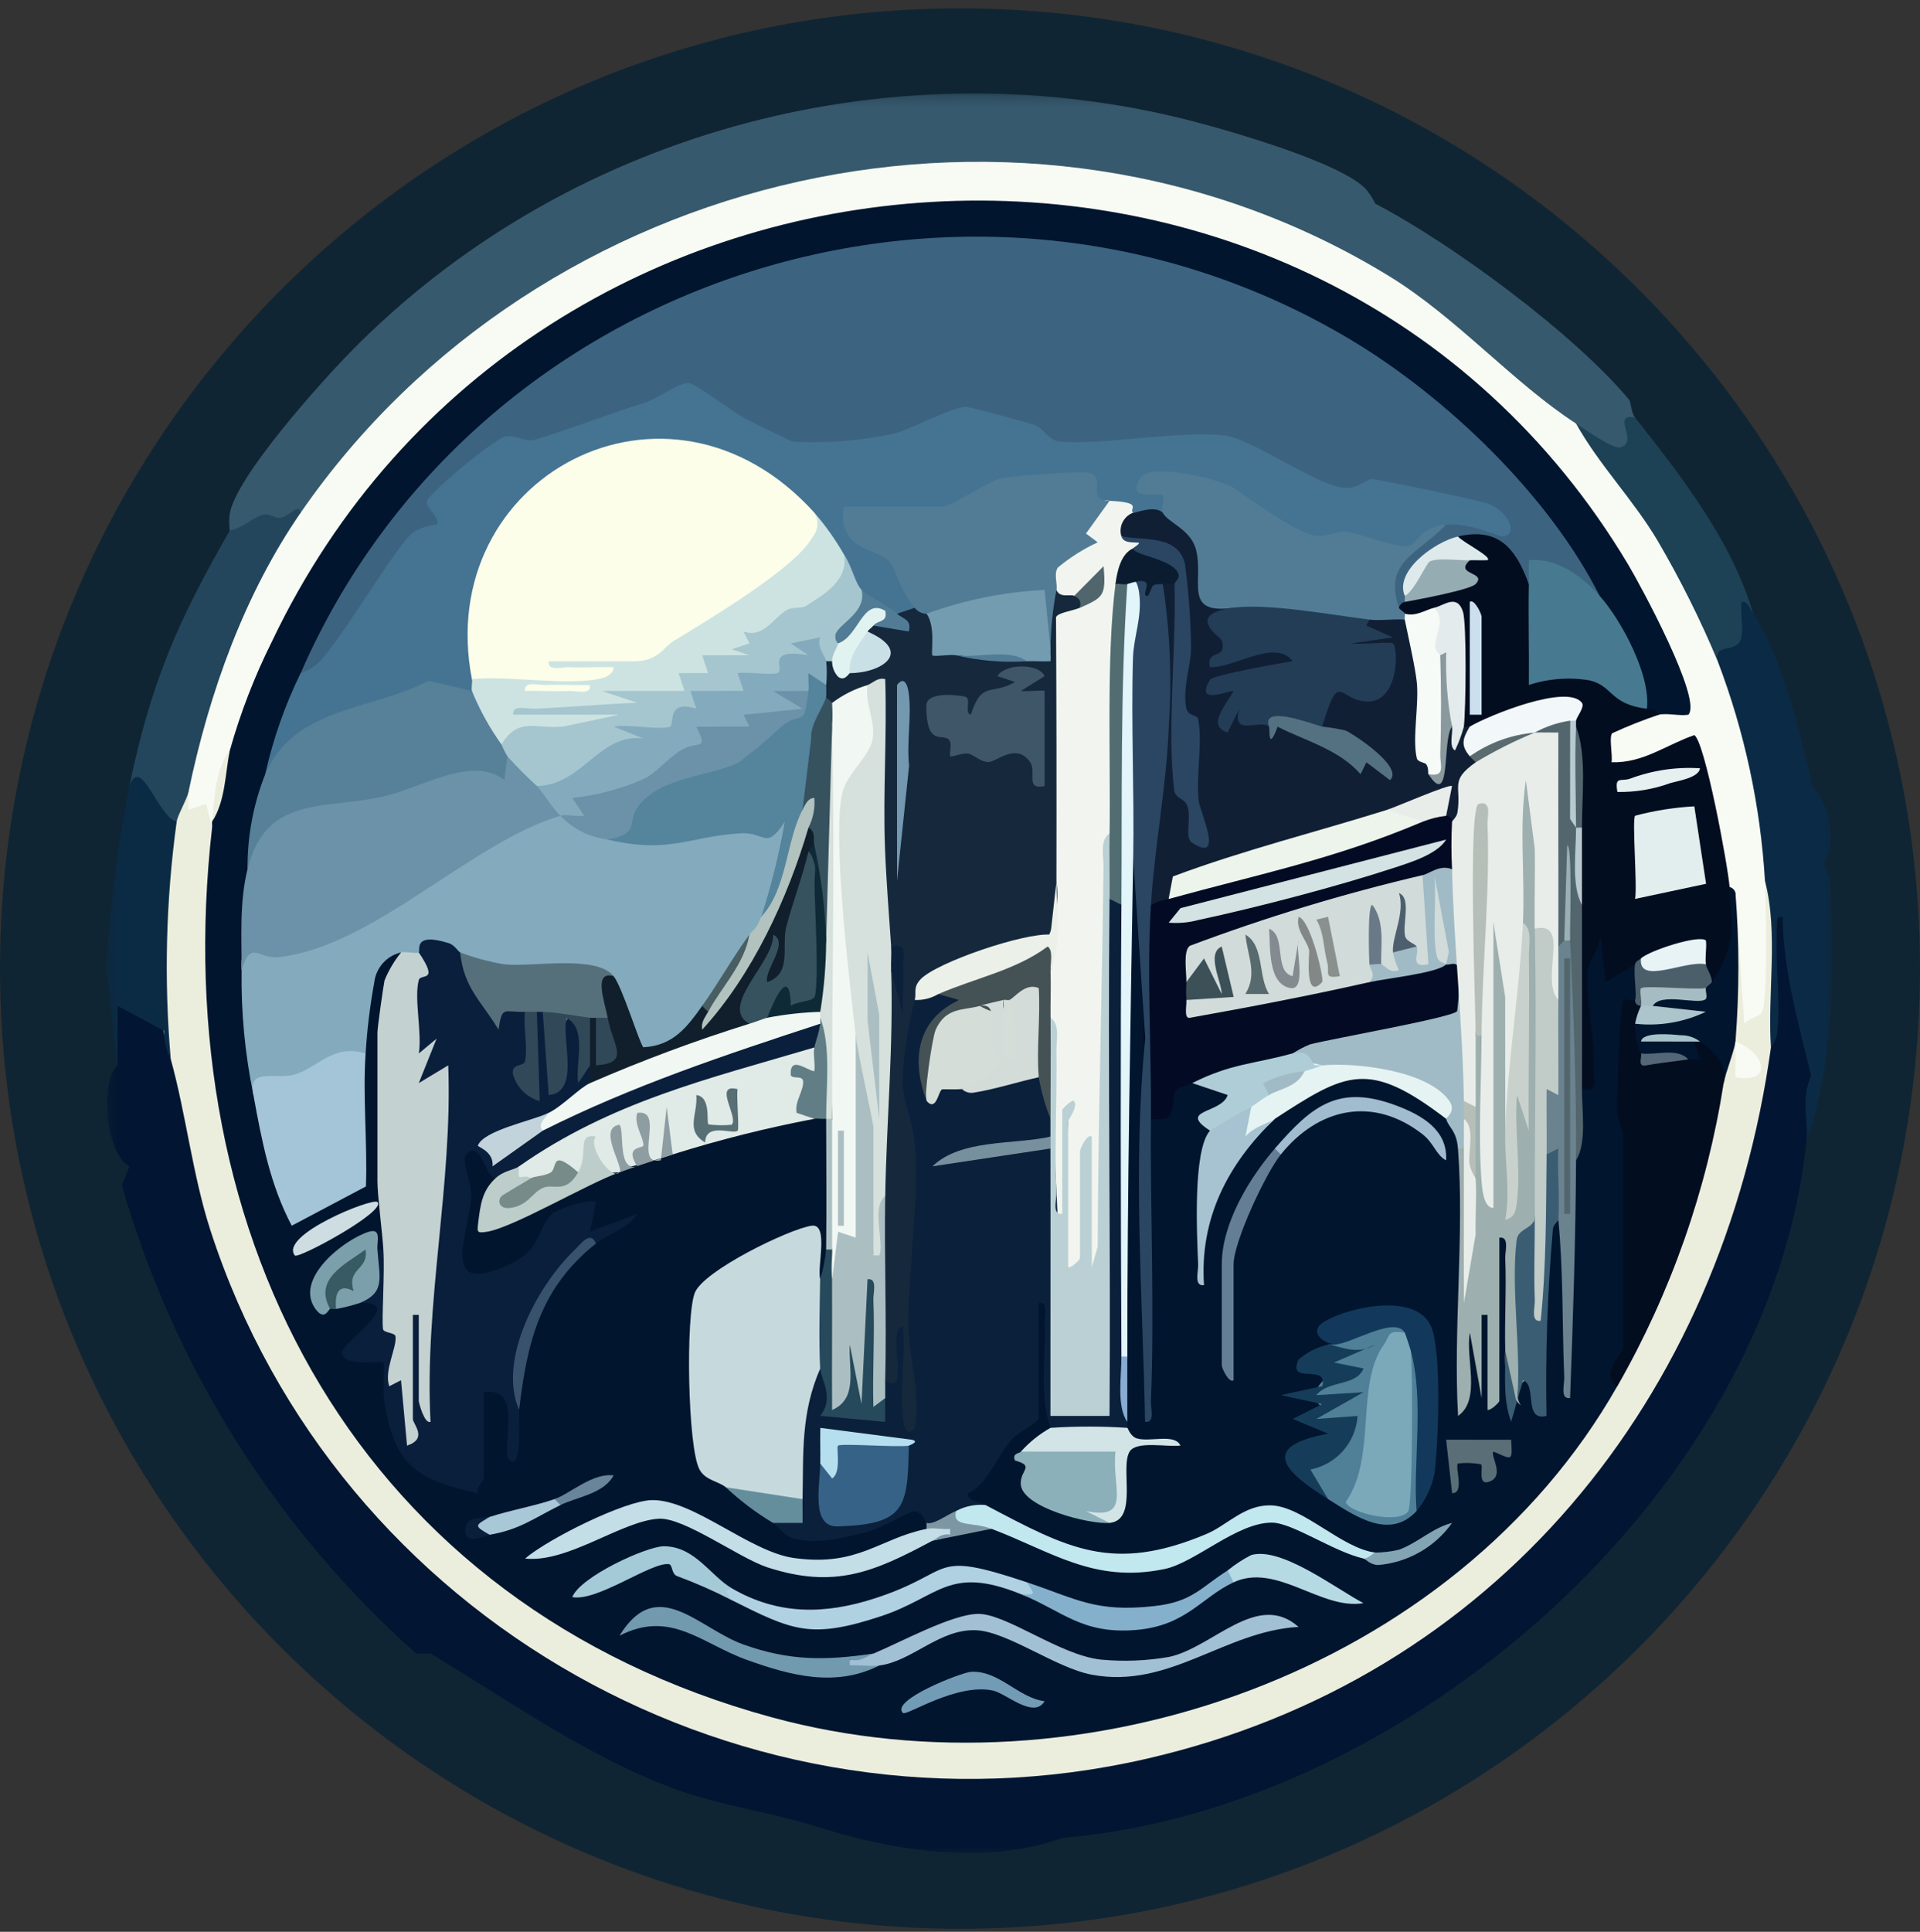
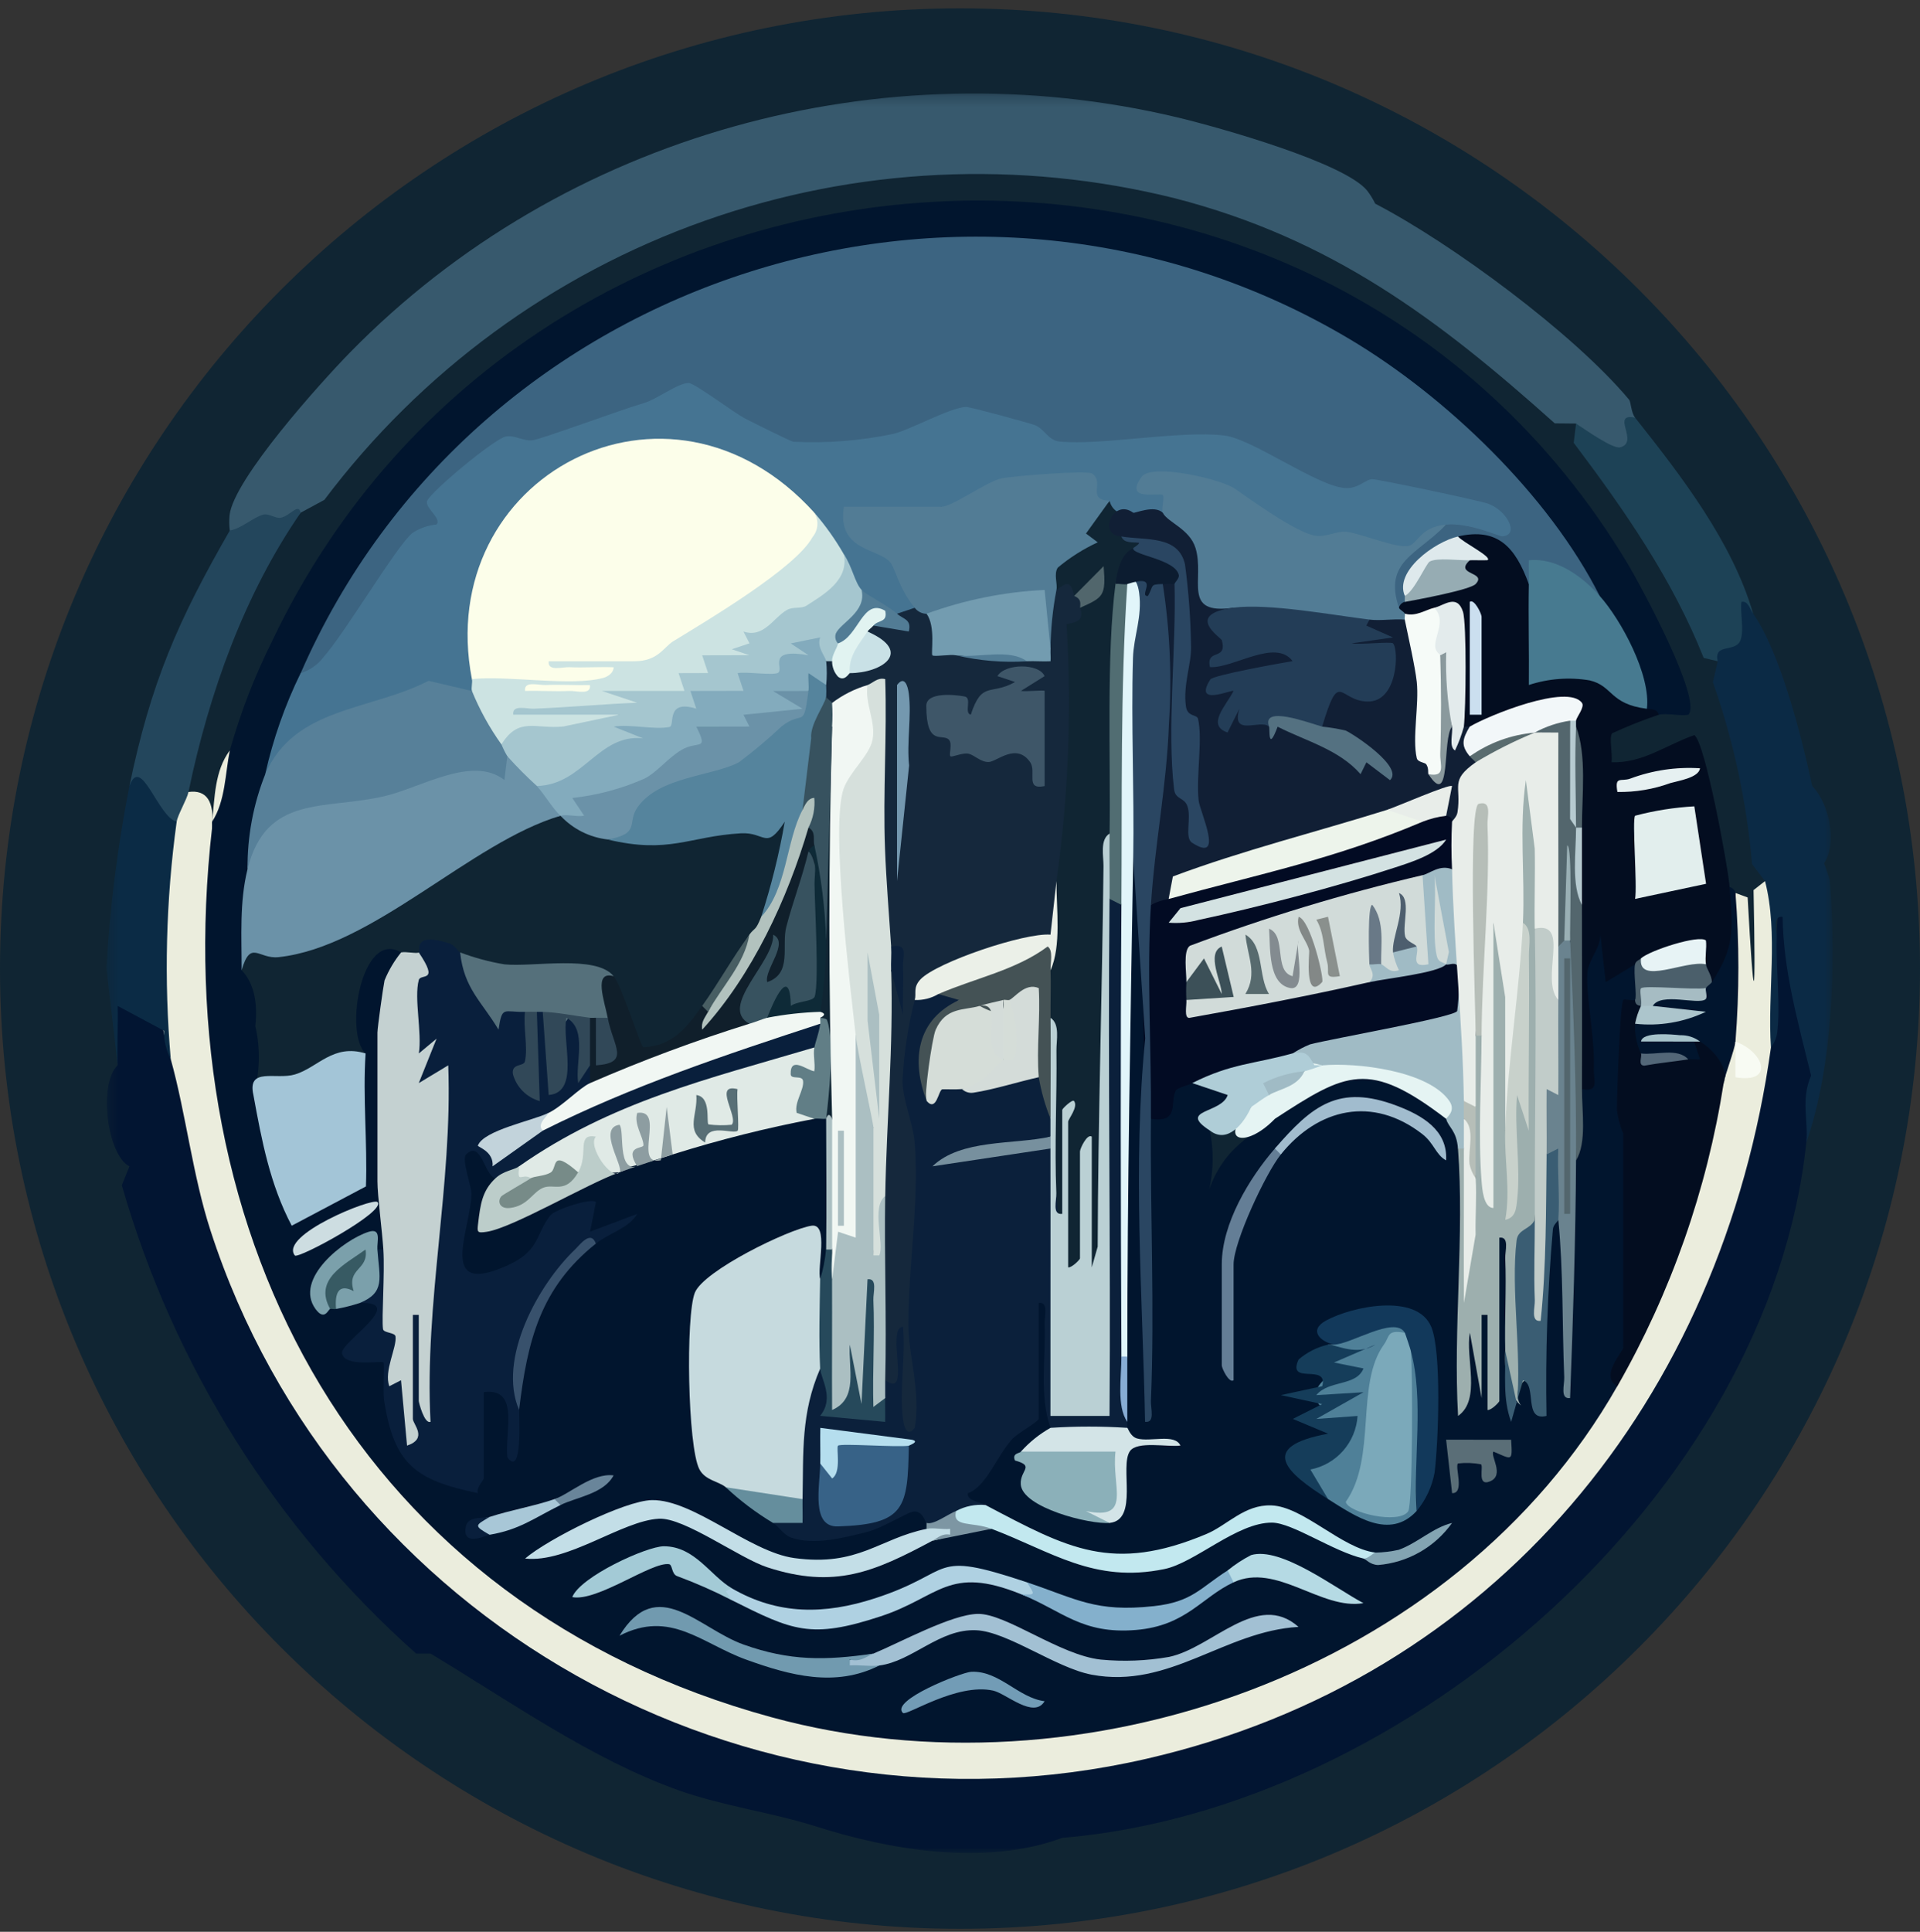
<svg xmlns="http://www.w3.org/2000/svg" width="170" height="171" viewBox="0 0 170 171" fill="none">
  <rect x="0" y="0" width="170" height="171" fill="#333333" stroke="none" />
  <path d="M85 170.739C131.944 170.739 170 132.683 170 85.739C170 38.795 131.944 0.739 85 0.739C38.056 0.739 0 38.795 0 85.739C0 132.683 38.056 170.739 85 170.739Z" fill="#102533" />
  <mask id="mask0_1_6079" style="mask-type:luminance" maskUnits="userSpaceOnUse" x="9" y="8" width="154" height="157">
    <path d="M162.265 8.276H9.421V164.03H162.265V8.276Z" fill="white" />
  </mask>
  <g mask="url(#mask0_1_6079)">
    <path d="M159.935 101.141C156.62 132.268 124.466 160.177 94.063 162.684C87.195 165.219 78.813 163.775 72.106 161.632C68.206 160.41 63.922 159.846 60.081 158.476C52.346 155.716 45.122 150.576 38.124 146.376H36.845C24.412 135.301 15.377 120.926 10.788 104.92L11.461 103.245C9.418 102.169 8.73 95.861 10.415 94.299L10.083 88.776C13.415 87.902 15.036 90.54 15.12 93.776L16.538 95.076C27.621 172.059 134.261 178.168 153.832 102.339C154.379 99.014 155.377 95.78 156.798 92.725C156.955 88.582 157.169 84.518 157.442 80.531L158.373 80.678C159.44 85.469 160.277 90.317 160.884 95.224L159.935 101.141Z" fill="#021532" />
    <path d="M155.229 54.326C157.656 57.766 159.543 65.34 160.457 69.58C161.922 71.068 162.737 74.569 161.503 76.418C161.712 76.932 161.887 77.459 162.026 77.996C162.571 85.269 162.306 94.278 159.935 101.141C160.135 99.241 159.42 97.35 160.357 95.214C159.219 90.57 157.895 85.914 157.838 81.156C156.927 81.033 157.346 82.356 157.321 82.989C157.221 85.646 157.669 88.989 157.351 91.465C157.273 91.924 157.083 92.357 156.798 92.725L155.698 91.641C157.01 87.406 156.756 82.541 156.273 77.997L155.129 76.483C154.656 70.993 153.491 65.586 151.662 60.388L152.091 58.535C151.636 57.023 151.51 56.378 153.174 56.283C152.845 53.595 153.738 50.718 155.228 54.327" fill="#0B2A45" />
    <path d="M121.771 18.032C128.554 21.558 139.371 29.542 144.251 35.39C144.404 35.574 144.418 36.52 144.774 36.968C145.49 42.633 142.046 40.762 139.546 37.494L137.662 37.476C127.314 28.206 117.873 21.136 104.075 17.564C90.282 14.114 75.777 14.805 62.375 19.551C48.972 24.297 37.266 32.888 28.718 44.25L26.618 45.384C26.261 45.862 25.775 46.228 25.217 46.438C24.66 46.648 24.053 46.694 23.47 46.57C22.162 47.696 21.12 47.826 20.345 46.962C20.292 46.515 20.285 46.063 20.325 45.614C20.673 42.443 28.349 33.898 31.013 31.179C49.913 11.885 78.153 4.149 104.27 10.398C107.97 11.283 119.076 14.413 121.059 16.884C121.333 17.241 121.57 17.626 121.766 18.032" fill="#37596D" />
    <path d="M144.774 36.969C148.858 42.123 153.374 47.953 155.23 54.327C154.921 53.89 154.778 53.162 154.189 53.278C154.061 54.295 154.438 55.714 154.121 56.633C153.71 57.833 151.705 56.867 152.092 58.533L150.846 58.238C148.089 51.291 143.846 45.177 139.339 39.197L139.545 37.497C140.338 38.011 142.811 39.769 143.457 39.597C145.192 39.143 142.551 36.532 144.773 36.968" fill="#1D4256" />
    <path d="M16.688 70.106C18.299 69.885 18.995 70.937 18.779 73.262C19.608 75.859 19.771 78.624 19.251 81.3C15.083 150.532 102.771 179.649 141.308 123.852L143.208 122.706L143.245 121.428C146.532 113.852 149.787 106.128 151.201 97.891L152.619 95.88C152.23 93.488 152.579 92.261 153.665 92.198L152.689 91.359C153.058 87.226 153.383 83.122 153.665 79.048L154.739 79.442C155.296 89.509 155.471 89.292 155.262 78.791L156.279 77.996C157.479 82.641 156.479 87.926 156.802 92.724C152.483 123.824 132.392 148.599 101.494 155.691C66.144 163.804 29.852 143.504 18.635 108.917C17.053 104.039 16.472 98.634 15.124 93.777C13.672 89.843 12.724 76.932 14.798 73.737C15.044 73.374 15.329 73.039 15.647 72.737C15.385 72.546 15.194 72.273 15.104 71.962C15.014 71.65 15.03 71.318 15.15 71.016C15.27 70.715 15.486 70.462 15.766 70.297C16.045 70.133 16.371 70.066 16.693 70.107" fill="#EBEDDD" />
    <path d="M15.643 72.737C14.685 79.71 14.51 86.769 15.121 93.781C14.721 92.992 14.512 92.121 14.51 91.236L10.421 89.046C10.46 90.791 10.357 92.559 10.421 94.303L9.421 85.681C9.733 80.274 10.414 74.895 11.46 69.581C12.203 65.621 15.785 70.633 15.643 72.737Z" fill="#0B2B45" />
-     <path d="M139.545 37.494C141.601 41.18 144.605 44.214 146.762 47.853C148.777 51.289 150.557 54.858 152.091 58.534C154.468 64.771 155.878 71.334 156.273 77.996C156.359 79.808 156.537 88.735 156.015 89.572C155.707 90.066 154.824 90.135 154.439 90.617L153.661 79.049C153.436 79.088 153.261 78.912 153.138 78.523L152.038 78.123C151.506 74.152 150.656 70.23 149.499 66.394L145.92 67.972C139.095 70.172 140.752 61.507 146.861 63.272C147.097 62.181 147.632 62.047 148.589 62.217C127.466 2.081 40.291 5.842 21.491 66.1L20.343 66.424L18.775 72.736C19.232 72.865 19.22 73.042 18.775 73.262L18.253 71.159L16.693 71.687L16.691 70.107C16.495 69.732 16.34 69.338 16.229 68.93C15.373 65.508 22.065 49.671 24.629 46.499L26.621 45.385C47.769 14.75 90.968 4.831 122.985 24.437C128.972 28.103 133.947 33.863 139.546 37.494" fill="#F8FBF3" />
    <path d="M26.621 45.384C21.677 52.546 18.527 61.241 16.688 70.106C16.552 70.762 15.736 72.128 15.642 72.736C13.988 72.343 12.486 66.726 11.46 69.58C13.354 60.433 15.754 54.949 20.347 46.962C21.402 46.782 22.409 45.789 23.313 45.554C23.772 45.435 24.413 45.895 24.813 45.837C25.671 45.71 26.413 44.481 26.622 45.384" fill="#23465C" />
    <path d="M20.352 66.425C21.288 63.095 22.538 59.862 24.085 56.768C47.185 8.208 116.596 3.892 144.153 49.958C145.225 51.75 150.773 61.976 149.485 63.269C148.685 63.395 147.585 63.099 146.869 63.269C146.202 63.29 145.853 63.114 145.823 62.743L144.838 62.203C144.437 59.2 143.221 56.364 141.323 54.003L141.641 52.747C134.132 43.264 126.541 34.483 115.476 28.985C105.231 23.789 93.786 21.418 82.319 22.117C70.853 22.816 59.781 26.559 50.243 32.961C39.344 40.217 33.527 48.703 26.622 59.587L27.107 61.087C25.914 63.574 24.707 66.054 23.485 68.525L24.08 69.872C23.235 72.189 22.514 74.549 21.917 76.941C22.795 77.58 22.704 83.641 22.43 84.283C21.578 84.497 21.445 85.101 21.395 85.883C22.44 86.976 22.844 88.626 22.608 90.833C23.073 92.847 23.015 94.947 22.44 96.933L23.7 98.003C23.977 99.503 25.463 106.721 26.412 107.003C26.691 107.087 31.565 104.884 31.564 104.591L31.259 94.768L32.372 93.253C30.431 91.453 32.042 82.213 35.509 84.311C36.019 85.082 35.865 86.004 35.047 87.075C35.113 89.292 34.57 90.737 33.418 91.412C33.825 91.522 34.43 91.693 34.464 92.012C34.595 93.255 34.672 103.17 34.464 103.812L33.418 104.563C34.971 105.308 35.436 109.563 33.94 110.612C33.792 111.071 33.617 111.065 33.418 110.612C30.985 109.101 26.007 114.328 29.236 115.872C29.331 115.395 29.508 115.414 29.758 115.872C29.766 115.629 29.854 115.395 30.007 115.206C30.16 115.017 30.37 114.883 30.606 114.823C30.842 114.764 31.091 114.783 31.315 114.877C31.539 114.971 31.727 115.136 31.85 115.346C33.444 114.038 34.005 114.821 33.533 117.695L31.774 119.442C32.693 119.361 33.612 119.594 34.381 120.103C34.087 121.126 35.16 127.398 35.631 128.003C35.699 128.091 35.959 128.028 36.274 127.921C37.661 130.106 40.367 130.955 42.829 130.867C41.129 130.19 41.207 124.067 42.829 123.24C43.936 120.799 45.283 123.074 45.473 125.014L45.966 124.814C45.376 119.4 47.991 112.55 52.766 110.086C52.723 109.745 52.718 109.459 52.851 109.364C53.965 108.628 55.149 108.003 56.386 107.498C56.249 108.09 50.429 111.113 51.286 107.598L49.441 108.34C45.728 116.008 37.301 116.059 40.691 105.715C40.356 104.268 39.656 101.141 41.646 100.915C42.415 100.83 42.67 101.043 42.485 101.873C43.727 102.749 44.19 103.558 43.874 104.3C42.619 109.155 45.213 107.986 48.391 105.918L50.254 105.363C51.7 103.73 53.234 103.201 54.854 103.774C54.728 102.413 55.161 102.256 56.154 103.303C56.343 102.171 57.542 101.356 57.929 102.72C57.738 101.392 57.95 101.266 58.584 102.399C58.875 101.547 59.114 101.341 59.555 102.199L59.903 100.991L66.247 99.233C68.105 98.436 70.195 98.368 72.101 99.043C72.301 97.629 72.724 97.704 73.147 99.043C73.579 102.888 73.579 106.77 73.147 110.615C73.567 111.284 73.503 113.115 72.624 113.245C71.518 113.212 71.2 112.105 71.67 109.924C71.353 109.071 63.306 113.285 62.461 114.872C61.695 116.311 62.007 128.023 62.826 129.559C63.941 130.125 64.419 130.825 64.259 131.659C66.821 132.27 68.215 133.322 68.441 134.815C72.416 136.385 76.892 134.59 80.687 132.807C82.16 132.793 83.205 133.627 82.033 134.815C82.49 134.964 82.483 135.14 82.033 135.341C81.658 135.948 81.839 136.296 82.556 136.393C83.703 136.218 84.314 135.749 84.388 134.985C85.49 135.311 86.642 135.432 87.788 135.341L88.462 134.85C96.1 139.093 103.062 139.76 110.354 134.533C111.074 134.185 111.867 134.014 112.667 134.033C114.129 134.14 119.017 136.673 120.559 137.533C120.659 137.591 120.703 137.762 120.725 137.967C122.044 138.069 122.393 137.894 121.771 137.441L120.842 137.612C117.278 135.237 113.858 134.178 110.584 134.435C104.784 137.979 100.684 139.486 94.144 137.274C91.977 136.54 88.038 135.105 87.266 133.233C84.086 133.079 84.374 132.145 86.493 130.148C87.976 126.805 89.802 125.291 91.972 125.606C91.572 125.554 90.986 125.452 90.926 125.15C90.771 122.13 90.771 119.103 90.926 116.083L91.972 115.349C92.327 114.41 92.706 114.608 92.772 115.6L92.784 124.447C93.45 125.545 93.527 126.194 93.013 126.395C93.423 127.448 92.551 128.148 90.399 128.495C91.485 129.41 91.819 130.346 91.399 131.303C91.517 132.224 95.084 133.357 96.159 133.534C96.397 134.303 97.092 134.727 98.243 134.807C99.764 133.056 99.497 130.425 98.91 128.424L99.81 126.39C99.353 126.241 99.36 126.065 99.81 125.864C99.345 123.963 99.345 121.979 99.81 120.078C99.459 105.37 99.202 90.553 100.333 75.894L101.039 76.007C101.439 83.789 101.658 91.957 101.398 100.07L101.898 99.039L102.836 97.987C102.727 96.121 104.041 94.202 105.557 95.887C108.791 94.972 111.443 96.999 107.441 98.924L107.125 100.096C107.467 101.794 107.452 103.544 107.081 105.236C108.234 102.042 110.225 100.731 112.876 99.044C112.716 97.503 115.996 95.755 117.439 95.233C120.46 94.139 127.221 95.753 128.039 99.044C129.269 98.4 129.474 100.711 129.085 101.674C129.507 106.121 129.595 110.593 129.351 115.053C129.677 115.283 129.922 115.609 130.052 115.986C130.182 116.363 130.19 116.771 130.076 117.153C129.664 118.788 129.152 117.872 129.836 117.697C130.097 117.673 130.359 117.747 130.569 117.905L131.175 123.764L130.675 118.238C129.655 117.668 130.039 116.746 131.175 116.4C131.324 115.941 131.498 115.947 131.698 116.4C132.616 118.268 132.531 122.619 131.698 124.816C131.898 123.915 132.246 123.652 132.744 124.027L132.221 123.784V116.623C131.475 115.203 131.044 110.444 132.744 109.557C132.887 109.002 133.465 108.583 133.784 108.922C134.153 109.314 133.684 118.438 133.267 119.551C133.503 124.659 134.11 125.306 135.09 121.491C135.975 121.929 136.26 120.44 135.944 117.025C136.93 114.087 137.4 111 137.333 107.901L137.972 107.979C139.336 108.53 138.791 119.023 138.799 118.479C138.432 113.213 138.68 107.922 139.54 102.714C139.74 100.524 139.914 98.42 140.062 96.402C140.711 93.011 140.792 89.536 140.302 86.118C140.405 85.028 140.595 83.949 140.87 82.889C142.109 81.505 143.156 82.814 143.01 85.116C143.139 85.011 143.288 84.933 143.448 84.888C143.608 84.844 143.776 84.832 143.941 84.854C144.106 84.877 144.264 84.933 144.406 85.019C144.549 85.106 144.672 85.22 144.768 85.356C146.154 85.948 146.154 87 144.768 88.512C144.049 92.082 143.951 95.748 144.48 99.351L143.723 100.351C144.132 100.462 144.723 100.629 144.769 100.967C145.037 102.809 144.923 118.188 144.42 118.934C144.237 119.133 143.988 119.259 143.72 119.287L144.103 119.837C143.441 120.64 143.116 121.669 143.197 122.706C128.826 147.958 95.745 159.496 68.323 152.013C32.006 142.103 14.6 109.841 18.779 73.263C18.799 73.09 18.759 72.91 18.779 72.737L20.352 66.425Z" fill="#01152E" />
    <path d="M144.773 88.517C145 88.45 145.174 88.626 145.296 89.043C146.625 89.743 146.149 90.563 144.773 90.621C146.152 90.951 146.08 91.308 145.133 92.165C145.911 92.44 146.046 92.749 145.296 93.251C145.823 93.708 147.217 93.883 149.478 93.777C149.338 93.084 149.315 92.509 150.001 92.199H150.524C152.913 90.894 153.167 93.956 152.615 95.881C151.139 105.322 147.95 114.413 143.204 122.707C141.593 121.813 143.727 119.636 143.727 119.288V100.352C143.452 99.691 143.264 98.998 143.168 98.289C143.156 97.057 143.436 88.905 143.728 88.513C143.814 88.398 144.691 88.627 144.773 88.513" fill="#030D20" />
    <path d="M153.661 79.049C154.006 83.426 154.006 87.823 153.661 92.199C153.582 92.956 152.747 95.08 152.615 95.881C153.129 94.498 151.636 92.862 150.524 92.199C149.875 91.988 149.701 91.988 150.001 92.199L150.523 93.772C150.184 93.816 149.809 93.725 149.479 93.777C148.203 93.536 146.892 93.545 145.619 93.802L145.296 93.251C144.909 92.43 144.73 91.527 144.773 90.621C145.106 89.918 145.776 89.671 146.781 89.879L146.341 89.043L146.104 88.274C148.733 88.24 150.38 87.97 151.046 87.465C150.404 86.653 150.701 86.37 151.569 86.939C152.064 84.431 152.259 81.873 152.15 79.319L153.138 78.519C153.266 78.548 153.383 78.613 153.476 78.706C153.568 78.799 153.633 78.917 153.661 79.045" fill="#01152E" />
    <path d="M153.657 92.199C156.212 93.115 157.141 95.947 153.657 95.358V92.199Z" fill="#F8FBF3" />
    <path d="M135.363 51.697C136.45 54.063 136.813 56.697 136.406 59.269C138.059 58.893 139.778 58.914 141.422 59.33C142.445 59.644 145.545 61.873 145.822 62.743C146.257 62.798 146.742 62.738 146.867 63.269C145.466 63.744 144.091 64.29 142.746 64.906C142.446 65.26 142.8 66.819 142.688 67.475C145.488 67.566 147.533 65.926 150.017 65.075C150.952 65.625 152.998 76.654 153.142 78.527C153.448 82.514 153.574 83.815 151.574 86.943C150.185 87.122 149.974 86.308 151.051 85.365C149.938 84.199 148.317 84.157 146.188 85.238L145.301 84.838C145.555 85.757 145.381 85.933 144.778 85.364L142.17 86.942L141.647 82.21C141.987 83.762 140.628 84.81 140.547 86.146C140.416 88.274 141.22 91.777 141.12 94.592C141.084 95.604 141.654 96.703 140.074 96.41C139.625 90.983 139.24 85.5 140.074 80.104C139.641 77.845 139.641 75.525 140.074 73.266C139.895 70.342 139.721 67.361 139.551 64.324C139.183 64.25 139.213 64.066 139.551 63.798C138.73 62.548 137.221 62.423 135.025 63.422L131.162 64.966L130.14 64.324C129.982 64.598 129.807 64.59 129.617 64.324C128.886 62.261 128.642 60.056 128.903 57.883C129.107 55.483 128.474 54.123 127.003 53.804C127.073 54.151 127.002 54.511 126.806 54.805C126.61 55.1 126.306 55.304 125.959 55.374C125.612 55.444 125.252 55.373 124.958 55.177C124.663 54.981 124.459 54.677 124.389 54.33C123.689 54.725 123.422 54.51 123.867 53.804C123.774 53.256 123.825 53.063 124.389 53.278C125.662 52.042 127.335 51.301 129.106 51.189C128.477 49.831 128.688 49.66 130.14 49.596L130.375 49.096C129.115 48.986 128.688 48.449 129.094 47.488C130.471 46.26 136.572 47.752 135.063 50.096L135.363 51.697Z" fill="#030D20" />
    <path d="M18.78 72.737C19.022 70.61 18.99 68.261 20.348 66.425C19.936 68.462 19.966 70.901 18.78 72.737Z" fill="#EBEDDD" />
    <path d="M141.636 52.748L140.502 53.069C138.589 50.818 136.876 50.361 135.362 51.696C134.182 48.457 132.629 46.665 129.089 47.488L128.741 48.635C126.2 48.818 125.081 50.491 124.384 52.748C124.841 52.897 124.834 53.073 124.384 53.274C124.258 53.308 124.143 53.374 124.052 53.466C123.96 53.559 123.894 53.674 123.861 53.8C121.279 53.578 122.447 48.667 124.861 48.641L128.041 46.441C128.508 45.201 129.824 45.068 131.99 46.041C133.124 46.121 119.685 42.15 119.457 44.241C115.682 43.087 112.035 41.548 108.573 39.649C103.607 39.716 98.634 39.873 93.654 40.122C91.162 38.36 88.538 37.751 85.512 37.062C76.657 41.262 68.562 41.762 60.86 34.924C56.438 37.113 51.796 38.824 47.012 40.03C45.564 38.196 39.238 43.848 39.112 44.395C40.135 45.966 39.347 47.316 36.746 48.444L29.405 58.89C28.531 59.917 27.764 60.69 26.621 59.59C42.103 24.073 86.25 10.211 119.521 30.031C128.042 35.107 137.139 43.831 141.638 52.752" fill="#3C6481" />
    <path d="M26.622 59.586C27.421 59.343 28.123 58.852 28.628 58.186C30.619 55.947 35.119 48.298 36.515 47.178C37.156 46.761 37.887 46.504 38.648 46.428C39.148 45.885 37.554 44.928 37.824 44.328C38.224 43.457 43.748 38.854 44.78 38.643C45.563 38.483 46.345 39.079 47.161 38.969C48.003 38.855 55.029 36.256 56.983 35.688C58.209 35.331 59.976 33.917 60.968 33.904C61.507 33.897 64.955 36.527 65.997 37.059C66.58 37.359 70.008 39.075 70.246 39.105C73.196 39.25 76.153 39.019 79.046 38.419C80.562 38.074 84.012 36.112 85.53 36.019C85.845 35.999 91.106 37.439 91.594 37.619C92.455 37.926 92.794 38.981 93.811 39.084C97.481 39.456 104.398 38.084 108.399 38.549C110.876 38.84 116.524 42.974 119.03 43.196C120.274 43.306 120.874 42.425 121.516 42.42C122.04 42.42 130.816 44.266 131.731 44.577C133.368 45.135 134.625 47.336 133.021 47.477C132.753 47.5 130.11 46.25 128.049 46.439C126.594 47.295 125.216 48.276 123.93 49.369C121.244 48.429 118.392 48.054 115.554 48.269C111.878 45.507 107.613 43.633 103.093 42.794C104.304 43.744 104.537 44.985 102.954 45.394C102.148 46.336 100.963 46.688 100.34 45.394C100.135 45.486 99.913 45.531 99.689 45.526C99.465 45.521 99.245 45.466 99.044 45.365C98.844 45.264 98.669 45.12 98.531 44.943C98.394 44.766 98.297 44.561 98.249 44.342C96.897 45.842 96.002 44.658 96.11 42.892C91.71 42.808 88.051 43.076 84.359 45.684L83.344 44.858C83.291 45.263 83.19 45.843 82.884 45.91C81.305 46.254 75.391 46.356 74.718 44.858C75.416 45.499 75.963 46.287 76.318 47.166C79.024 48.128 81.868 51.03 80.993 53.8C81.463 55.11 80.94 55.285 79.425 54.326C78.847 55.151 78.466 54.967 78.283 53.775C76.824 54.022 76.159 53.505 76.288 52.222C75.111 52.898 74.588 51.846 74.72 49.066C73.191 49.018 72.319 47.791 72.106 45.384L70.588 45.306C59.198 33.463 40.332 42.56 42.642 58.906L41.784 60.106C42.789 60.411 42.784 60.883 41.784 61.158C41.317 62.215 40.078 62.25 38.066 61.264C34.105 62.539 30.258 64.145 26.566 66.064C25.888 67.244 24.786 68.123 23.485 68.521C24.175 65.427 25.228 62.426 26.622 59.579" fill="#457492" />
    <path d="M99.29 80.099C99.806 93.415 99.806 106.741 99.29 120.076C99.448 121.965 99.622 123.894 99.813 125.862V126.388C99.355 127.97 93.686 127.855 93.013 126.388C91.997 123.547 92.613 120.2 92.49 117.177C92.463 116.531 92.89 115.224 91.967 115.341V125.599C91.967 125.815 90.06 126.899 89.593 127.418C88.251 128.918 87.317 131.618 85.693 132.18C85.606 132.847 86.653 132.907 87.258 133.225C87.161 133.472 87.004 133.691 86.801 133.861C86.597 134.032 86.355 134.148 86.094 134.201C85.834 134.253 85.565 134.239 85.312 134.161C85.058 134.082 84.829 133.941 84.644 133.751C85.129 135.468 83.112 135.058 82.03 134.803C81.921 134.763 81.681 133.655 80.83 133.814C80.23 133.926 78.179 135.241 76.805 135.595C74.748 136.124 72.025 136.826 70.012 136.095C69.367 135.86 68.923 135.085 68.438 134.805C69.039 133.823 69.963 133.081 71.052 132.705C69.195 130.988 70.118 123.912 71.262 121.712L72.62 121.133C73.345 122.328 73.765 123.683 73.841 125.078C75.425 124.956 76.968 124.508 78.371 123.763C78.2 123.713 78.05 123.609 77.944 123.467C77.837 123.325 77.78 123.152 77.78 122.974C77.78 122.796 77.837 122.623 77.944 122.481C78.05 122.339 78.2 122.235 78.371 122.185C78.962 120.307 79.314 118.362 79.418 116.395C79.918 109.822 80.384 103.155 79.347 96.709C79.291 93.954 79.241 90.13 80.985 88.52C81.355 87.399 82.254 87.012 83.076 87.994C86.366 87.532 86.018 88.494 83.385 89.853C81.485 91.705 81.608 95.019 82.03 97.462C83.109 94.961 84.154 94.61 85.167 96.41L86.515 96.27C88.764 94.659 90.58 94.356 91.963 95.359C92.715 96.434 93.084 97.731 93.009 99.041C93.179 99.269 93.271 99.546 93.271 99.83C93.271 100.115 93.179 100.391 93.009 100.619C91.582 101.49 89.922 101.899 88.254 101.79C88.008 101.831 92.901 100.89 93.009 101.671C94.157 109.386 94.39 117.21 93.703 124.98C94.176 124.219 95.351 123.99 97.226 124.293C97.469 109.403 97.806 94.499 98.237 79.58C98.822 78.437 99.026 79.073 99.283 80.106" fill="#0B203B" />
-     <path d="M53.807 74.314C57.48 73.831 61.262 73.305 65.155 72.738C65.889 72.987 66.668 73.073 67.439 72.991C68.21 72.909 68.954 72.661 69.619 72.264C70.465 72.693 68.319 79.99 67.4 81.152C68.1 81.819 67.23 83.372 66.354 82.73C65.397 85.093 63.975 87.24 62.172 89.042C62.918 91.169 57.686 93.914 56.245 93.299C55.687 93.061 53.485 87.249 54.33 86.412C51.153 86.399 47.774 86.384 44.193 86.365C43.476 86.415 42.761 86.245 42.144 85.877C41.526 85.51 41.036 84.962 40.738 84.308L40.212 84.787C39.246 84.295 38.148 84.127 37.079 84.308C36.701 85.779 35.931 85.734 35.511 84.308C34.895 84.448 34.338 84.775 33.915 85.243C33.492 85.711 33.223 86.299 33.145 86.925C32.76 89.016 32.503 91.128 32.374 93.25L31.682 94.15C28.577 95.115 25.497 96.041 22.44 96.928C21.688 93.296 21.337 89.591 21.394 85.882C21.183 83.696 22.397 82.94 25.035 83.614C32.386 80.892 39.342 77.205 45.721 72.65C47.254 71.551 48.554 71.404 49.621 72.208C51.728 72.303 53.122 73.003 53.803 74.308" fill="#83ABBD" />
    <path d="M73.148 58.534C73.617 59.322 74.326 60.562 73.148 60.634C72.931 61.281 72.409 61.456 71.58 61.16L70.985 63.011C70.709 63.323 64.362 65.852 63.343 65.37C60.405 67.898 56.543 70.757 52.465 71.448C52.539 73.054 51.592 73.307 49.622 72.207C49.275 72.316 48.903 72.317 48.555 72.211C48.207 72.104 47.9 71.895 47.673 71.61C47.447 71.325 47.312 70.979 47.287 70.616C47.261 70.253 47.346 69.891 47.531 69.577L47.979 68.491C50.781 67.425 53.242 65.619 55.1 63.265L58.508 63.357C59.027 62.326 59.837 61.469 60.836 60.892C61.836 60.315 62.982 60.042 64.135 60.107C64.853 58.918 66.13 58.384 67.965 58.507C69.308 55.197 74.447 53.864 73.149 58.528" fill="#83ABBD" />
    <path d="M40.738 84.308C41.983 85.651 43.027 87.167 43.838 88.808C45.091 88.349 46.1 88.098 46.488 89.567C46.546 89.653 46.623 89.724 46.715 89.772C46.806 89.821 46.908 89.847 47.011 89.847C47.115 89.847 47.216 89.821 47.308 89.772C47.399 89.724 47.477 89.653 47.534 89.567C47.634 89.097 47.808 89.117 48.057 89.567C48.849 89.687 49.297 89.782 49.116 90.558C52.365 88.474 52.146 93.519 51.199 95.877C51.157 95.983 51.464 93.663 52.24 94.302C53.879 94.442 53.371 95.07 52.24 95.88C52.64 97.412 49.807 98.946 48.58 98.51C47.907 98.98 47.437 99.361 48.057 100.088C49.262 98.721 50.757 97.638 52.432 96.919C58.375 93.959 66.187 91.126 72.632 90.619C72.982 91.843 72.808 92.543 72.109 92.719C71.281 93.607 70.253 94.282 69.109 94.689C65.752 95.898 62.303 96.837 58.796 97.495C57.748 97.799 56.774 98.319 55.938 99.021C52.825 100.107 49.85 101.553 47.073 103.33L45.973 103.239C45.995 103.49 45.941 103.742 45.818 103.962C45.695 104.182 45.509 104.361 45.284 104.474C45.059 104.587 44.805 104.63 44.555 104.598C44.305 104.565 44.071 104.458 43.882 104.291C42.909 104.151 42.622 100.85 41.271 102.191C40.842 102.615 41.745 104.956 41.739 105.666C41.715 108.672 38.814 114.433 44.261 112.3C47.936 110.861 47.286 109.419 48.724 107.589C49.144 107.056 52.358 106.017 52.766 106.401L52.247 109.025L56.427 107.455C55.644 108.75 53.95 109.136 52.767 110.08C52.058 110.008 51.151 110.788 50.122 112.046C48.602 113.781 47.45 115.807 46.736 118.001C46.023 120.195 45.762 122.511 45.971 124.808C45.919 125.244 46.308 130.835 44.928 129.013C44.659 126.797 46.074 122.813 42.834 123.23V130.857C42.834 131.047 42.156 131.657 42.307 132.17C36.825 131.03 34.889 129.66 34.007 123.954C33.883 123.154 34.065 120.713 33.945 120.596C33.769 120.423 30.545 121.063 30.285 119.802C30.085 118.84 36.147 115.181 31.85 115.339C32.251 113.723 32.775 112.141 33.418 110.605H33.941C34.167 110.59 34.392 110.645 34.584 110.764C34.777 110.882 34.928 111.058 35.016 111.266L34.922 116.921L35.786 117.821C35.505 120.439 35.767 123.086 36.555 125.597C35.746 122.849 35.392 119.987 35.509 117.124L36.555 116.392C36.704 115.933 36.878 115.939 37.078 116.392C38.089 117.825 37.787 122.262 37.078 124.019L37.568 123.952C37.536 115.16 37.901 105.891 38.661 96.145C36.68 97.445 35.766 95.485 36.796 93.765C36.151 92.263 35.842 90.638 35.891 89.004C35.94 87.37 36.345 85.767 37.079 84.306C37.256 84.172 36.505 82.475 39.744 83.491C40.252 83.65 40.591 84.258 40.744 84.306" fill="#091F3C" />
    <path d="M47.533 69.581C48.191 70.296 48.959 71.606 49.624 72.211C41.683 74.562 33.041 83.829 24.669 84.726C22.869 84.919 22.201 83.126 21.393 85.887C21.399 82.887 21.193 79.88 21.916 76.945C22.249 73.158 23.603 70.88 27.622 70.363L33.799 69.455C37.326 67.964 41.093 67.117 44.919 66.955C46.278 66.182 48.133 68.161 47.533 69.585" fill="#6B92A8" />
    <path d="M71.585 61.165C73.523 63.565 67.044 67.677 64.907 68.846C60.424 69.269 57.637 71.024 56.546 74.11L53.809 74.31C52.21 74.129 50.727 73.385 49.627 72.21C50.156 72.053 51.088 72.324 51.718 72.204L50.672 70.637C52.881 70.398 55.04 69.818 57.072 68.919C58.228 68.319 59.089 67.131 60.326 66.393C61.8 65.513 62.779 66.553 61.65 64.325L66.357 64.316L65.829 63.273L71.057 62.737L68.446 61.169L71.585 61.165Z" fill="#6B92A8" />
    <path d="M128.044 72.211C128.81 71.674 128.984 71.932 128.567 72.737C129.947 73.367 129.932 76.289 128.567 76.945C127.923 78.345 126.862 78.152 125.953 77.471C125.5 77.862 125.018 78.219 124.511 78.539C124.042 78.857 123.531 79.107 122.992 79.281C117.362 80.781 111.624 82.491 106.05 84.49L105.04 86.94C106.426 87.447 106.424 88.016 105.04 88.518C106.336 89.159 107.831 89.266 109.205 88.818C112.984 87.145 117.138 86.499 121.247 86.943C121.422 86.056 122.298 85.806 123.876 86.192C124.151 85.091 124.956 84.932 126.291 85.715C126.616 84.612 127.201 84.495 128.044 85.364C128.344 83.648 128.681 84.316 129.136 85.805C129.268 87.382 129.232 88.968 129.029 90.537C128.597 91.265 116.058 93.61 114.452 93.253C112.885 95.353 108.345 95.872 105.564 95.884C105.164 96.084 104.264 96.284 104.117 96.524C103.542 97.476 104.517 99.441 101.905 99.04C101.654 98.749 101.494 98.39 101.443 98.009C101.227 92.698 101.127 86.402 101.265 81.099C101.345 80.699 101.574 80.344 101.905 80.105C102.335 78.666 102.461 78.266 103.473 79.579L104.184 78.658C110.478 76.761 116.758 74.805 123.025 72.79L125.953 72.741C125.533 71.175 127.447 70.729 128.044 72.215" fill="#020B23" />
    <path d="M64.263 131.65C63.649 131.13 62.438 131.05 61.923 130.058C60.882 128.051 60.702 116.478 61.523 114.428C62.305 112.477 69.802 108.819 71.846 108.501C73.431 108.255 72.31 112.201 72.628 113.241C73.436 115.809 73.436 118.563 72.628 121.131C70.902 125.098 71.145 128.531 71.06 132.703L70.333 133.655C68.188 133.442 66.116 132.759 64.264 131.655" fill="#C6DADE" />
    <path d="M37.078 84.309C38.935 87.054 37.242 86.136 37.078 86.757C36.647 88.378 37.378 91.409 37.085 93.248L38.655 91.942L37.079 95.875L39.688 94.302C40.078 104.918 37.567 115.256 38.119 125.86C37.566 126.072 37.079 124.127 37.079 124.022V116.395H36.556V125.6C36.556 126.077 37.93 127.332 36.04 127.966L35.507 122.178L34.47 122.711C33.97 121.361 35.155 119.267 35.018 118.298C34.968 117.941 33.963 118.005 33.913 117.648C33.778 116.69 34.082 112.739 33.943 110.609C33.829 108.872 33.42 105.856 33.42 104.56V91.41C33.42 90.971 33.92 87.395 34.048 86.783C34.413 85.892 34.906 85.058 35.512 84.309C35.936 84.209 36.906 84.441 37.08 84.309" fill="#C4D1D1" />
    <path d="M41.783 61.165C43.23 61.032 45.211 64.565 44.397 65.899C45.785 65.74 45.861 65.953 44.92 66.951L44.662 69.043C41.814 66.843 37.309 69.71 34.048 70.476C28.786 71.712 23.564 70.276 21.918 76.945C21.891 74.065 22.423 71.206 23.486 68.529C26.061 62.57 32.748 62.938 37.944 60.266L41.783 61.165Z" fill="#578099" />
    <path d="M135.886 82.205L136.619 84.361C137.287 92.261 136.612 100.153 135.886 107.979C134.793 112.557 134.652 117.31 135.471 121.945C135.232 122.027 135.016 122.163 134.839 122.343C134.662 122.523 134.529 122.742 134.452 122.982C134.374 123.222 134.353 123.477 134.392 123.726C134.43 123.976 134.525 124.213 134.671 124.419C133.62 123.5 133.156 121.878 133.277 119.551C133.209 116.843 133.389 114.103 133.277 111.393C133.25 110.746 133.677 109.44 132.754 109.557V124.022C132.754 124.113 132.048 124.851 131.708 124.811V116.395H131.185V123.759L130.145 117.975C129.73 120.175 131.169 123.898 129.099 125.336C128.663 117.62 129.669 109.307 129.093 101.666C129.242 101.207 129.416 101.213 129.616 101.666C131.047 106.436 129.411 108.854 130.154 104.858C130.193 104.647 130.403 104.467 130.662 104.297C130.458 102.31 130.284 100.317 130.14 98.32L130.662 97.986C129.837 95.963 129.837 93.697 130.662 91.674C130.811 91.215 130.985 91.221 131.185 91.674L131.705 92.374C131.317 97.231 131.494 102.116 132.231 106.932C131.093 98.859 131.574 89.738 132.231 81.684L133.331 81.965C133.781 88.001 133.762 94.062 133.273 100.094C133.83 98.858 134.218 97.552 134.427 96.212C134.787 91.92 134.948 87.458 135.092 83.235C135.13 82.706 135.044 82.175 134.842 81.684C133.342 80.642 133.481 70.284 133.979 69.571C134.658 68.606 135.236 68.876 136.195 69.371C136.775 69.671 137.578 81.771 135.887 82.206" fill="#9DAFAE" />
    <path d="M32.371 93.251C32.113 97.087 32.539 101.151 32.402 105.021L25.83 108.5C23.906 104.852 23.171 100.954 22.438 96.933C21.869 94.422 24.438 95.614 26.117 95.109C28.144 94.5 29.5 92.366 32.371 93.251Z" fill="#A3C5D7" />
    <path d="M99.813 51.697C100.063 49.712 102.133 50.189 102.95 51.697C103.282 52.039 103.522 52.459 103.649 52.919C103.777 53.378 103.787 53.862 103.679 54.326C104.066 59.103 104.128 75.98 102.665 79.219C102.483 79.567 102.223 79.869 101.905 80.101C101.527 86.182 101.959 92.867 101.905 99.037C101.832 107.298 102.241 115.802 101.905 124.027C101.879 124.668 102.299 125.984 101.387 125.86C101.165 114.54 100.277 103.215 101.401 91.911L100.336 75.892C99.708 67.939 99.675 59.95 100.236 51.992L99.813 51.697Z" fill="#2A4662" />
    <path d="M72.105 92.725C72.884 93.771 72.746 95.394 71.689 97.592L72.105 99.037C67.863 99.842 63.673 100.896 59.555 102.193C58.15 102.667 56.722 103.069 55.276 103.398C53.394 98.655 55.514 103.052 55.464 103.367C55.438 103.53 55.178 103.656 54.85 103.767C53.632 103.865 52.408 103.865 51.19 103.767C49.406 104.557 48.012 104.733 47.008 104.293C45.108 105.016 44.16 104.717 45.962 103.241C54.143 97.507 62.685 95.511 72.102 92.721" fill="#E0EAE6" />
    <path d="M128.567 76.945C130.295 83.238 130.293 90.931 129.613 97.459C130.378 97.959 130.376 98.539 129.613 99.037C129.812 99.447 129.916 99.896 129.916 100.352C129.916 100.808 129.812 101.257 129.613 101.667H129.09C128.968 100.046 128.226 99.787 128.044 99.037C127.079 95.837 121.5 94.367 117.87 95.187L117.065 94.303C115.771 94.703 115.031 94.477 114.451 93.251C114.935 92.938 115.447 92.671 115.981 92.451C117.897 91.941 128.661 90.068 129.021 89.502C129.188 88.232 129.22 86.948 129.116 85.671C128.969 85.021 128.238 85.493 128.044 85.364C127.32 86.136 122.738 86.605 121.244 86.942C120.25 86.342 120.307 86.068 121.244 85.364C121.319 83.964 121.879 84.022 122.29 85.364C122.935 84.158 123.357 85.769 123.297 85.712C122.809 85.252 122.641 84.684 123.336 84.312C123.509 83.005 124.206 82.829 125.427 83.786C125.431 81.938 125.273 80.092 124.955 78.271L125.955 77.471C126.64 77.31 127.468 76.509 128.569 76.945" fill="#A0BBC5" />
    <path d="M141.637 52.748C143.537 54.867 146.187 59.773 145.819 62.742C142.478 62.318 142.84 60.715 140.744 60.226C138.945 59.925 137.1 60.066 135.367 60.636C135.397 57.663 135.312 54.668 135.367 51.696C135.379 50.996 135.348 50.29 135.367 49.596C137.806 49.34 140.083 51.016 141.638 52.753" fill="#477A90" />
    <path d="M82.039 135.332C84.797 133.998 86.171 135.662 82.562 136.384C77.411 139.141 73.906 140.684 67.938 138.737C65.465 137.928 60.573 134.311 58.338 134.437C55.062 134.615 50.274 138.379 46.494 137.961C48.508 136.234 55.309 132.831 57.722 132.789C61.398 132.725 66.378 137.379 70.322 137.918C76.012 138.696 77.837 136.189 82.041 135.336" fill="#C3DEE7" />
    <path d="M87.266 133.228C94.566 137.078 98.501 139.278 106.808 135.794C108.685 135.007 110.185 133.167 112.577 133.258C115.404 133.366 118.783 137.052 121.771 137.435C122.471 138.211 121.547 138.235 120.726 137.961C118.054 137.347 114.451 134.801 112.632 134.784C109.532 134.755 105.832 138.332 103.094 138.894C96.852 140.177 93.12 137.351 87.794 135.331C84.31 135.569 83.265 135.043 84.657 133.753C85.457 133.323 86.367 133.14 87.271 133.227" fill="#C2E8EF" />
    <path d="M99.815 51.696C100.476 50.816 100.763 51.754 100.861 52.474C101.152 54.622 100.373 56.325 100.316 58.249C100.143 64.115 100.436 70.027 100.338 75.892C100.091 90.611 99.815 105.292 99.815 120.077C99.666 120.536 99.492 120.53 99.292 120.077C99.23 106.766 99.197 93.411 99.292 80.1C98.719 71.6 98.207 61.974 99.145 53.437C99.245 52.817 99.473 52.224 99.815 51.696Z" fill="#E1F5FA" />
    <path d="M77.333 146.377C79.733 145.377 84.243 142.905 86.572 142.861C89.072 142.814 93.801 146.5 97.457 146.906C99.474 147.099 101.507 147.02 103.503 146.671C107.354 145.871 111.325 140.771 114.972 144.013C108.414 144.386 103.548 149.542 96.651 148.241C93.495 147.641 89.199 144.435 86.445 144.309C83.185 144.16 80.784 147.057 77.856 147.43C74.332 148.467 73.156 147.089 77.333 146.377Z" fill="#A2C0D3" />
    <path d="M137.977 107.982C137.97 108.082 137.525 108.408 137.494 108.818C137.016 114.311 136.827 119.825 136.929 125.337C134.852 125.854 136.119 122.582 134.845 122.186L133.801 125.864C133.034 123.792 133.326 121.688 133.272 119.553L134.313 124.284C134.751 119.727 133.753 114.227 134.283 109.799C134.405 108.778 135.499 108.842 135.883 107.981L136.365 108.87C136.131 106.63 136.323 104.365 136.929 102.195C138.974 98.574 139.555 106.527 137.975 107.981" fill="#3A5D73" />
    <path d="M139.546 102.719C139.505 109.75 139.282 116.738 139.018 123.756C138.106 123.879 138.527 122.564 138.5 121.923C138.31 117.274 138.43 112.614 137.977 107.979C138.113 105.898 137.884 103.753 137.972 101.667L136.931 102.193C136.18 100.399 136.295 98.075 136.436 96.054C136.443 95.954 136.725 95.881 137.086 95.81C136.616 93.346 136.927 90.796 137.976 88.517C137.576 86.964 137.576 85.336 137.976 83.783C138.043 83.444 138.102 83.216 138.499 83.257C138.648 82.798 138.822 82.804 139.022 83.257C140.131 89.583 139.917 96.27 139.546 102.719Z" fill="#6A838F" />
    <path d="M125.43 133.754C125.333 129.087 125.158 124.354 124.907 119.554C123.471 120 123.224 118.861 124.384 117.976L123.201 117.754C121.723 118.799 119.907 119.253 118.111 119.028C116.903 118.764 115.827 117.755 117.421 116.887C119.689 115.652 125.461 114.413 126.728 117.46C127.659 119.698 127.352 127.718 127.021 130.36C126.787 131.61 126.239 132.78 125.43 133.76" fill="#12395B" />
    <path d="M90.403 128.493C91.711 127.285 98.382 126.937 99.303 127.867C99.559 128.126 99.494 134.236 98.248 134.805C96.52 134.97 90.492 133.457 90.379 131.383C90.31 130.114 91.67 129.783 89.868 129.283C89.579 128.628 90.289 128.654 90.406 128.494" fill="#8BB0B9" />
    <path d="M90.926 140.065C93.058 141.156 92.581 141.985 90.403 141.117C83.957 138.517 83.195 141.361 77.974 143.077C71.774 145.117 70.189 144.35 64.785 141.643C63.378 140.705 62.904 140.078 64.785 140.591C68.902 142.979 73.025 142.919 77.443 141.491C84.71 139.143 82.143 137.136 90.925 140.064" fill="#AFD1E2" />
    <path d="M124.384 117.973C122.363 121.439 121.393 125.418 121.593 129.425C120.052 132.745 120.778 133.933 123.771 132.991L123.908 120.234L124.908 119.551C126.108 124.015 125.108 129.133 125.431 133.751C123.042 136.351 119.998 134.216 117.589 132.699C115.064 130.353 114.505 129.677 117.855 127.993L118.855 126.629C117.429 126.614 115.047 125.71 117.174 124.729C115.827 123.565 116.624 122.543 117.902 121.56L117.587 119.021H118.11C119.533 119.044 123.49 116.428 124.384 117.969" fill="#4F8098" />
    <path d="M140.068 73.263C139.92 73.722 139.745 73.716 139.545 73.263C139.079 70.3 139.079 67.284 139.545 64.321C140.512 66.857 140.062 70.414 140.068 73.263Z" fill="#53666D" />
    <path d="M139.023 63.794C139.147 66.871 139.322 70.027 139.546 73.262C139.685 75.479 139.859 77.759 140.069 80.1C140.069 85.527 140.089 90.979 140.069 96.406C140.062 98.394 140.51 101.152 139.546 102.718C139.585 96.169 139.321 89.718 139.023 83.256C138.997 83.21 138.959 83.171 138.913 83.144C138.867 83.117 138.815 83.103 138.761 83.103C138.708 83.103 138.656 83.117 138.61 83.144C138.564 83.171 138.526 83.21 138.5 83.256L137.977 83.782C136.759 77.678 136.525 71.419 137.284 65.241C136.931 66.319 136.559 65.841 135.884 64.841C135.436 63.217 138.475 62.105 139.021 63.789" fill="#53666D" />
    <path d="M77.333 146.377C76.661 146.655 76.191 147.148 75.244 146.908V147.423C76.09 147.361 77.026 147.534 77.855 147.429C73.955 149.399 69.94 148.305 66.081 146.914C62.124 145.488 59.367 142.464 54.852 144.794C58.187 139.334 61.831 144.149 65.842 145.577C69.942 147.038 73.079 146.99 77.333 146.377Z" fill="#719AAF" />
    <path d="M109.224 140.066C106.4 141.378 105.031 143.909 100.596 144.283C95.789 144.688 94.057 142.59 90.404 141.118C91.804 141.208 91.593 141.141 90.927 140.066C95.345 141.539 96.988 142.742 102.17 142.174C105.578 141.8 106.265 140.559 108.702 139.014C110.047 138.424 110.286 139.123 109.224 140.066Z" fill="#84B0CC" />
    <path d="M128.042 99.037C121.181 93.792 119.232 94.897 112.881 99.037C110.265 101.757 107.676 101.02 110.79 97.985C110.198 96.548 111.05 96.149 112.358 96.933C112.739 96.133 113.785 95.433 115.495 94.833C115.22 94.081 115.743 93.906 117.063 94.307C120.063 94.026 126.497 94.763 128.34 97.478C128.95 98.378 128.021 98.956 128.04 99.041" fill="#E5F4F3" />
    <path d="M114.452 93.251C115.643 92.994 115.857 93.36 116.372 94.288L117.066 94.303C116.554 94.508 116.03 94.683 115.498 94.829C114.294 95.258 113.216 95.98 112.361 96.929C111.722 97.295 111.327 97.635 110.793 97.981C110.14 99.454 108.685 101.281 107.133 100.081C104.209 98.202 108.177 98.589 108.701 96.93L105.564 95.873C109.044 94.119 111.003 94.206 114.452 93.243" fill="#AFCDD7" />
-     <path d="M110.792 97.985L110.274 100.615C111.008 99.734 112.192 99.487 112.883 99.037C108.743 102.99 106.202 107.843 106.604 113.762C105.691 113.885 106.113 112.567 106.086 111.929C105.98 109.329 105.598 101.805 107.132 100.089C108.313 99.324 109.535 98.623 110.792 97.989" fill="#A7C3D2" />
    <path d="M73.669 113.239L74.369 115.552C75.148 120.533 75.615 119.826 75.769 113.431C75.833 113.233 75.941 113.052 76.084 112.901C76.228 112.75 76.403 112.634 76.598 112.56C76.793 112.486 77.002 112.458 77.209 112.476C77.416 112.494 77.617 112.559 77.796 112.665C77.675 116.373 77.868 120.084 78.373 123.759C78.357 124.459 78.395 125.166 78.373 125.865L72.616 125.331C73.916 123.759 72.664 122.031 72.616 121.131C72.492 118.552 72.576 115.831 72.616 113.241C72.881 112.385 73.056 111.504 73.139 110.611C73.288 110.152 73.462 110.158 73.662 110.611L73.669 113.239Z" fill="#26495B" />
    <path d="M99.814 126.389C99.875 126.408 100.075 127.163 100.683 127.334C101.865 127.668 104.014 126.869 104.517 127.961C103.386 128.112 100.682 127.525 100.042 128.461C99.119 129.806 100.837 134.561 98.242 134.807L96.153 133.76C100.299 134.618 98.398 131.574 98.767 128.492H90.4C91.15 127.653 92.033 126.944 93.014 126.392C95.278 126.245 97.55 126.245 99.814 126.392" fill="#D3E4E7" />
    <path d="M51.193 103.771C52.163 102.104 50.983 100.318 52.76 100.611C51.985 101.46 54.16 104.558 54.853 103.771C51.953 104.804 45.423 108.683 43.091 109.039C42.227 109.171 42.241 109.071 42.335 108.281C42.535 106.61 42.693 105.396 43.875 104.297C44.598 103.625 45.494 103.576 45.966 103.245C45.776 104.923 46.188 103.768 47.012 104.297C47.767 104.837 48.753 104.642 49.968 103.712L51.193 103.771Z" fill="#BCCDCA" />
    <path d="M64.785 140.591L64.277 140.851L64.785 141.643C63.214 140.835 61.595 140.122 59.938 139.51C59.45 139.321 59.552 138.51 59.238 138.46C57.689 138.234 52.885 141.806 50.669 141.375C51.383 139.564 57.249 136.88 58.777 136.875C61.523 136.875 62.907 139.495 64.79 140.587" fill="#A3CAD6" />
    <path d="M113.406 102.193C112.068 103.855 109.224 109.93 109.224 111.924V122.181C108.824 122.481 108.178 121.116 108.178 120.866V111.924C108.178 108.315 110.602 104.302 112.883 101.667C113.618 100.967 113.883 101.267 113.406 102.193Z" fill="#647E96" />
    <path d="M117.589 119.025C118.308 119.017 120.138 120.077 121.771 119.03L118.114 120.608L120.726 121.134C120.089 122.734 117.641 122.149 116.546 123.499L120.726 123.239L116.546 125.604L120.201 125.341C120.127 126.482 119.676 127.566 118.921 128.423C118.165 129.281 117.146 129.864 116.024 130.081L117.589 132.702C113.938 130.402 111.267 128.079 117.589 126.909L114.467 125.601L117.067 124.292L113.405 123.497L117.072 122.705C117.629 120.625 113.913 122.672 114.98 120.343C115.73 119.697 116.627 119.245 117.592 119.026" fill="#153D5A" />
    <path d="M29.235 115.869C29.057 115.904 28.743 116.977 27.935 115.869C26 113.206 30.443 109.733 32.642 109.039C33.809 108.671 33.363 109.903 33.415 110.609C33.601 113.16 34.14 114.403 31.847 115.343C31.163 115.566 30.464 115.742 29.756 115.869C28.256 114.538 30.902 111.804 30.856 113.779C29.681 113.295 29.14 113.992 29.232 115.869" fill="#7BA0AB" />
    <path d="M108.701 139.014C109.343 138.49 110.038 138.035 110.776 137.656C113.427 136.876 118.26 140.615 120.723 141.91C116.976 142.557 113.039 138.293 109.223 140.066L108.701 139.014Z" fill="#B5DAE4" />
    <path d="M112.883 101.667C116.165 97.876 118.533 95.926 123.697 97.888C125.861 98.71 128.203 100.016 128.039 102.716C127.109 102.208 126.989 101.205 125.924 100.381C121.539 96.989 116.713 98.087 113.406 102.193L112.883 101.667Z" fill="#A1BCCE" />
    <path d="M92.49 150.592C91.535 152.192 89.09 149.907 87.935 149.652C84.715 148.945 80.256 151.922 79.949 151.634C78.765 150.527 85.135 148.025 86.002 147.986C88.484 147.872 90.155 150.292 92.49 150.591" fill="#729CB6" />
    <path d="M52.761 110.083C47.822 114.026 46.694 118.711 45.961 124.811C44.017 120.281 47.673 113.697 50.917 110.6C51.335 110.2 52.317 108.846 52.757 110.083" fill="#38516C" />
    <path d="M133.798 127.444C133.924 129.45 133.898 129.192 132.231 128.494C131.931 128.865 133.231 130.566 131.957 131.118C130.739 131.647 131.378 129.826 131.131 129.618C130.459 129.491 129.771 129.466 129.092 129.544C128.792 129.834 129.712 132.21 128.572 132.174L128.042 127.443L133.798 127.444Z" fill="#5A6E77" />
    <path d="M73.15 99.037C72.81 99.07 72.436 98.987 72.104 99.037L70.54 98.511C70.307 97.569 71.226 96.452 71.102 95.668C71.019 95.148 70.022 95.592 70.009 95.087C69.966 93.443 71.424 94.735 72.099 94.829C72.199 94.164 71.981 93.338 72.104 92.729C72.227 92.12 72.476 91.592 72.627 90.629C72.173 90.5 72.185 90.324 72.627 90.103C72.932 90.128 73.179 90.174 73.227 90.295C73.916 92.169 73.388 97.027 73.153 99.045" fill="#617E86" />
    <path d="M145.297 84.835C147.051 84.976 148.816 84.782 150.497 84.262L151.043 85.362C151.108 85.782 151.594 86.385 151.566 86.94C151.451 87.119 151.166 87.261 151.043 87.466L150.867 87.998C149.916 87.777 148.929 87.756 147.97 87.936C147.01 88.116 146.098 88.493 145.292 89.044C144.945 89.003 144.792 88.877 144.769 88.518C144.969 88.246 144.605 86.078 144.769 85.362C144.837 85.062 145.13 84.988 145.292 84.836" fill="#4B5F6B" />
    <path d="M71.059 132.701C71.045 133.401 71.079 134.108 71.059 134.808H68.442C66.941 133.906 65.539 132.848 64.26 131.652L71.059 132.701Z" fill="#658E9D" />
    <path d="M33.415 106.403C34.287 107.203 26.377 111.486 26.104 111.134C24.697 109.327 32.977 106.002 33.415 106.403Z" fill="#CDDDE1" />
    <path d="M49.102 132.701C49.897 132.464 50.025 132.453 49.625 133.227C47.225 134.414 46.019 135.401 43.351 135.857C41.177 135.941 41.303 134.698 43.351 134.279C45.21 133.671 47.31 133.32 49.102 132.701Z" fill="#A8C7D7" />
    <path d="M121.771 137.436C122.471 137.424 123.169 137.34 123.852 137.187C125.536 136.573 126.873 135.222 128.567 134.811C127.812 135.872 126.834 136.756 125.702 137.399C124.57 138.043 123.31 138.431 122.012 138.536C121.275 138.502 120.946 138.012 120.725 137.962C121.125 137.994 121.568 137.477 121.771 137.436Z" fill="#83A4B2" />
    <path d="M29.235 115.869C27.744 113.242 30.522 111.935 32.366 110.609C32.658 112.459 30.658 112.232 31.317 114.292C29.909 113.544 29.637 114.583 29.757 115.869C29.593 115.908 29.403 115.836 29.235 115.869Z" fill="#375A63" />
    <path d="M73.671 110.608H73.148C73.198 106.761 73.155 102.884 73.148 99.036C73.297 98.577 73.471 98.583 73.671 99.036C74.966 102.785 74.966 106.859 73.671 110.608Z" fill="#ABBFC2" />
    <path d="M84.652 133.753C84.283 135.235 86.052 134.671 87.789 135.331L82.561 136.383C83.061 136.115 83.412 135.715 84.126 135.851V135.336C83.467 135.407 82.642 135.208 82.037 135.331V134.805C82.642 135.026 83.98 134.005 84.651 133.753" fill="#7D96A3" />
    <path d="M49.102 132.701C50.444 132.237 52.46 130.362 54.33 130.601C53.459 132.24 51.05 132.52 49.625 133.226L49.102 132.701Z" fill="#69859A" />
    <path d="M59.558 102.193C58.207 102.617 56.253 103.272 54.853 103.771C55.274 103.295 52.864 99.857 54.847 99.563C55.333 100.056 54.615 103.743 56.42 103.241C55.232 101.37 56.966 101.709 56.972 101.376C56.984 100.676 56.091 99.501 56.424 98.514C58.96 98.134 55.989 103.243 58.51 102.714L59.029 97.986L59.558 102.193Z" fill="#8D9DA1" />
    <path d="M43.351 134.28C42.093 135.039 41.892 135.028 43.351 135.858C43.046 135.91 40.828 137.01 41.263 135.077C41.463 134.167 42.884 134.433 43.351 134.277" fill="#091F3C" />
    <path d="M99.813 125.863C98.852 124.477 99.299 121.895 99.29 120.077H99.813V125.863Z" fill="#87ACD4" />
    <path d="M146.342 89.043L151.042 89.562C149.092 90.493 146.92 90.86 144.772 90.621C144.877 90.075 145.053 89.544 145.295 89.043C145.588 88.043 146.045 88.043 146.341 89.043" fill="#ACC5CC" />
    <path d="M149.479 93.777C148.197 93.977 146.879 94.093 145.595 94.332C144.988 94.32 145.408 93.551 145.295 93.251C146.604 93.418 148.575 92.725 149.477 93.777" fill="#536778" />
    <path d="M150.525 92.199H150.001L145.301 92.193C145.427 91.293 148.134 91.576 148.751 91.638C149.389 91.616 150.016 91.814 150.526 92.198" fill="#A6C3CB" />
    <path d="M151.047 87.464C150.959 87.613 151.225 88.286 151.009 88.457C150.348 88.981 147.073 87.812 146.342 89.042C145.998 89.015 145.637 89.082 145.296 89.042C145.404 88.652 145.131 87.634 145.305 87.481C145.629 87.196 150.033 87.647 151.047 87.464Z" fill="#A6BCC3" />
    <path d="M102.95 45.387C106.668 44.727 107.35 49.587 107.211 52.614C108.344 52.724 109.015 53.12 109.224 53.803C108.126 54.792 108.08 55.603 109.086 56.235L109.253 57.526C117.364 54.848 116.446 60.905 108.97 60.409C109.624 60.723 110.007 61.525 110.118 62.814C111.656 62.965 112.404 63.468 112.361 64.323C112.605 65.207 112.802 65.061 112.95 63.883L117.222 65.213L117.066 64.324C115.429 63.288 117.066 60.293 118.872 60.273C121.399 61.788 122.793 60.961 122.402 57.963C118.725 58.601 118.553 56.547 121.249 54.857C121.778 53.272 123.62 53.485 124.386 54.857C124.849 54.812 125.441 54.9 125.547 55.293C126.453 58.864 126.731 62.565 126.369 66.23C127.19 67.297 127.226 68.064 126.478 68.53C127.683 68.737 128.186 67.392 127.988 64.494L128.569 64.322C129.404 64.022 128.847 65.999 128.741 66.011C128.635 66.023 128.985 63.994 129.614 64.322H130.137C130.476 64.676 130.665 65.147 130.665 65.637C130.665 66.127 130.476 66.599 130.137 66.952C131.01 66.601 131.18 66.652 130.66 67.478C130.393 69.097 130.076 70.855 129.71 72.75L128.569 72.738C128.663 72.428 128.269 72.197 128.046 72.212C127.949 71.984 127.799 71.783 127.607 71.626C127.415 71.47 127.188 71.362 126.945 71.314C126.702 71.265 126.451 71.277 126.214 71.348C125.977 71.419 125.76 71.546 125.584 71.72L122.818 71.686C122.218 72.442 121.454 73.051 120.584 73.467L105.433 78.042L103.475 79.576C102.926 79.662 102.396 79.84 101.907 80.102C102.239 74.77 103.32 69.435 103.497 64.08C103.772 59.945 103.59 55.792 102.953 51.697C103.248 50.688 103.704 50.689 103.999 51.697C105.532 52.455 104.487 49.158 102.968 48.819C101.7 48.507 100.468 48.061 99.294 47.489C97.144 47.389 98.561 44.063 100.34 45.389C100.44 45.469 102.211 44.657 102.954 45.389" fill="#111F35" />
    <path d="M102.95 45.384C102.809 45.084 103.138 43.978 102.945 43.819C102.629 43.558 99.452 44.447 101.091 42.2C101.972 40.991 108.12 42.4 109.356 43.27C110.725 44.229 114.739 47.118 116.404 47.412C117.459 47.598 118.371 46.944 119.292 47.082C120.667 47.288 123.542 48.508 124.671 48.332C125.524 48.199 125.671 46.654 128.045 46.432C125.477 49.113 122.49 49.677 123.863 53.796C123.923 53.977 124.332 54.16 124.386 54.322C124.857 54.452 124.846 54.629 124.386 54.848C123.368 54.765 122.243 54.968 121.249 54.848L120.449 55.806C116.981 55.179 113.467 54.837 109.943 54.783L109.223 53.796C104.575 54.467 106.7 51.272 105.852 48.508C105.328 46.801 103.338 46.219 102.952 45.38" fill="#527C95" />
    <path d="M144.774 72.208C146.489 71.753 148.246 71.475 150.018 71.377L151.059 78.234L144.774 79.572C144.981 78.431 144.494 72.541 144.774 72.208Z" fill="#E2EEED" />
    <path d="M127.521 58.008C128.105 59.683 128.2 69.062 127.253 68.969C126.954 68.905 126.683 68.751 126.475 68.528C126.415 68.434 126.528 68.035 126.287 67.663C126.17 67.482 125.529 67.485 125.442 67.108C125.03 65.327 125.66 62.379 125.442 60.357C125.307 59.081 124.677 56.285 124.38 54.851C124.344 54.673 124.429 54.471 124.38 54.325C125.398 54.6 126.202 53.981 126.994 53.799C129.407 53.416 128.494 56.73 127.517 58.007" fill="#F6FBF8" />
    <path d="M130.136 64.321C131.822 63.321 138.8 60.49 140.071 62.221C140.339 62.586 139.571 63.503 139.546 63.793C139.397 64.252 139.223 64.246 139.023 63.793C137.924 63.957 136.862 64.313 135.886 64.845C133.883 65.524 131.966 66.224 130.135 66.945C129.322 65.978 129.49 65.405 130.135 64.315" fill="#F2F7F9" />
    <path d="M129.613 64.321C129.417 65.047 129.155 65.753 128.829 66.431C128.265 66.093 128.649 64.947 128.568 64.321C127.928 62.276 127.576 60.151 127.522 58.009C127.522 57.949 127.093 57.695 127.074 57.243C127.031 56.204 128.053 54.943 126.999 53.8C127.834 53.608 129.011 52.529 129.532 54.146C129.873 55.201 129.79 62.826 129.613 64.321Z" fill="#E3EBEC" />
    <path d="M130.136 49.597C128.688 50.916 131.709 50.597 130.657 51.697C130.157 52.219 125.482 53.084 124.385 53.282V52.756C124.79 50.156 128.365 46.879 130.136 49.6" fill="#96ACB3" />
    <path d="M129.09 47.488C129.55 48.029 132.19 49.324 131.701 49.588C131.182 49.612 130.657 49.577 130.136 49.594C129.175 49.624 127.236 49.342 126.585 49.71C126.262 49.894 125.211 52.358 124.385 52.75C123.439 50.569 127.01 47.974 129.09 47.49" fill="#DEE9EC" />
    <path d="M145.297 84.835C146.032 84.146 150.468 82.703 151.048 83.254C151.127 83.932 150.948 84.709 151.048 85.361C149.248 84.954 145.013 87.261 145.297 84.835Z" fill="#E7F3F5" />
    <path d="M131.182 63.269H130.136V53.275C130.536 52.975 131.182 54.34 131.182 54.59V63.269Z" fill="#CBDFEF" />
    <path d="M150.521 68.008C150.415 68.844 148.607 69.114 147.907 69.315C146.402 69.865 144.809 70.132 143.207 70.104C142.952 68.636 143.521 69.223 144.354 68.92C146.323 68.184 148.425 67.873 150.522 68.008" fill="#E6F0F1" />
    <path d="M140.068 80.1C139.102 78.35 139.553 75.423 139.545 73.262H140.068C140.068 75.536 140.068 77.827 140.068 80.1Z" fill="#B6CAD0" />
    <path d="M139.545 64.321C139.413 67.271 139.535 70.306 139.545 73.263L139.017 72.497L139.023 63.797H139.546C139.534 63.971 139.554 64.148 139.546 64.323" fill="#B6CAD0" />
    <path d="M72.105 45.384C73.538 47.365 72.833 49.273 69.989 51.106C68.6 52.106 58.022 59.606 57.272 59.473C56.797 59.311 56.4 58.976 56.16 58.535C55.933 59.89 54.53 60.068 54.123 58.798C52.272 58.957 50.408 58.868 48.58 58.535C50.537 58.898 52.534 58.987 54.515 58.801C56.384 59.28 53.895 60.847 53.039 61.167C51.893 61.595 44.076 61.344 42.49 61.114L41.783 60.114C38.324 42.206 59.141 31.047 72.105 45.384Z" fill="#FCFEEA" />
    <path d="M95.108 52.748C96.655 52.163 97.024 52.941 95.631 53.8C96.031 54.928 95.319 55.084 94.431 55.249C94.899 62.841 94.602 70.462 93.542 77.994C93.62 79.91 93.418 81.828 92.942 83.686C88.957 84.147 84.05 85.749 80.995 88.514C80.393 90.838 80.029 93.217 79.909 95.614C79.909 97.496 80.872 99.36 81.009 101.382C81.367 106.593 80.44 112.04 80.426 117.182C80.419 119.906 81.566 123.382 80.99 126.382C80.345 127.236 80.044 126.373 79.946 125.605C79.626 123.085 80.185 120.034 79.946 117.445C78.394 117.545 80.753 123.934 78.383 122.177C78.064 118.747 77.714 115.29 77.332 111.807C78.091 109.923 78.449 107.901 78.383 105.87C78.111 105.497 77.935 105.062 77.873 104.604C77.466 98.704 77.34 91.415 78.905 85.881C79.623 86.628 79.972 87.943 79.953 89.824C79.945 87.798 79.518 84.505 78.905 83.777L77.73 81.939C77.259 75.088 77.215 68.215 77.597 61.359L76.814 60.633C76.789 60.986 76.672 61.327 76.476 61.622C76.28 61.916 76.01 62.155 75.694 62.314C75.378 62.473 75.025 62.547 74.672 62.529C74.318 62.511 73.975 62.402 73.677 62.211C72.998 62.911 72.99 62.621 73.154 61.685C72.102 61.497 72.102 60.869 73.154 60.633C73.221 59.935 73.221 59.231 73.154 58.533C73.303 58.074 73.477 58.08 73.677 58.533C74.263 58.779 74.795 59.136 75.245 59.585C75.506 59.12 75.869 58.719 76.308 58.415C76.746 58.11 77.247 57.909 77.775 57.827C76.901 57.255 76.58 56.614 76.814 55.903C76.66 55.397 76.835 55.222 77.337 55.377C77.73 55.063 78.215 54.886 78.718 54.874C79.221 54.861 79.714 55.013 80.123 55.306C79.443 55.217 79.023 55.141 79.428 54.325L80.996 53.799C81.966 53.012 82.071 53.073 82.042 54.325L83.301 54.512C83.287 55.808 83.771 57.059 84.655 58.007L90.929 58.533C91.186 58.223 91.504 57.969 91.864 57.788C92.224 57.607 92.617 57.502 93.02 57.481C92.603 55.718 92.787 53.867 93.543 52.221C94.49 51.51 94.798 51.384 95.111 52.747" fill="#15283C" />
-     <path d="M98.245 44.332C101.345 44.486 99.889 45.038 100.336 45.384C99.927 45.535 99.591 45.836 99.396 46.227C99.202 46.617 99.164 47.067 99.29 47.484C100.698 47.827 102.572 48.498 100.336 48.536C100.643 49.73 100.13 51.509 98.768 51.692C99.007 51.856 99.173 52.108 99.229 52.392C99.29 58.925 99.076 66.556 98.783 73.114C98.773 73.345 98.54 73.567 98.245 73.786C97.92 86.439 97.648 99.206 97.429 112.086L96.677 112.18C96.329 112.18 96.044 112.157 95.977 112.022C95.727 111.501 96.227 101.722 96.677 100.607C96.446 101.441 96.097 101.88 95.631 101.922C95.923 101.969 96.15 102.022 96.154 102.082C96.315 104.896 96.398 109.066 95.631 111.391C96.594 112.673 95.704 113.377 94.585 112.18L93.885 111.934C94.005 107.76 94.238 103.546 94.585 99.292C94.526 98.57 94.352 98.219 94.062 98.24L94.547 98.395C94.417 101.462 94.255 104.479 94.062 107.445L93.662 108.069C93.353 102.099 93.138 96.105 93.017 90.087C92.379 88.677 91.557 86.819 93.017 85.879C93.484 84.659 93.317 83.881 92.517 83.544C93.432 81.846 93.789 79.902 93.537 77.989C93.554 70.213 93.543 62.43 93.503 54.64C93.613 54.24 95.021 54.064 95.629 53.792C95.95 53.155 95.789 52.792 95.106 52.74C94.752 52.58 93.821 52.964 93.538 52.214C90.96 51.023 93.345 48.77 95.168 47.871C95.537 46.333 96.273 43.92 98.243 44.324" fill="#F2F5EF" />
    <path d="M80.992 53.801C79.526 52.039 79.311 50.307 78.773 49.718C77.697 48.538 74.104 48.736 74.718 44.859H83.344C84.333 44.859 87.367 42.617 88.688 42.345C89.697 42.138 96.253 41.597 96.715 41.928C97.84 42.735 96.148 44.228 98.244 44.328L96.155 47.228L97.195 48.007C95.92 48.595 94.729 49.349 93.653 50.251C93.285 50.827 93.653 51.675 93.539 52.227C93.203 53.961 93.028 55.721 93.016 57.487C91.859 57.011 91.371 55.631 91.554 53.349C88.917 53.539 86.312 54.042 83.795 54.849L82.038 54.335C81.836 54.33 81.637 54.28 81.456 54.189C81.276 54.098 81.117 53.968 80.992 53.809" fill="#527C95" />
    <path d="M74.719 49.071C76.319 52.365 73.044 54.471 70.128 54.939C68.411 56.358 66.774 57.732 65.217 59.063L63.603 59.139C62.772 60.037 61.746 60.732 60.603 61.17C60.265 62.67 56.915 62.596 56.003 61.623L53.288 61.17C55.07 61.37 58.236 61.739 55.372 63.27C52.092 62.654 48.726 62.654 45.446 63.27C48.557 62.705 51.745 62.705 54.857 63.27L54.257 64.47C50.924 65.053 47.638 65.53 44.399 65.899C43.347 64.428 42.47 62.839 41.785 61.165C41.707 60.875 41.848 60.438 41.785 60.113C45.008 59.771 50.597 60.793 53.436 60C53.861 59.881 54.328 59.542 54.336 59.066C53.036 59.016 51.714 59.117 50.409 59.06C49.767 59.033 48.469 59.46 48.585 58.534H56.155C58.274 58.534 58.755 57.289 59.604 56.768C62.571 54.946 70.458 50.292 71.943 47.542C72.193 47.244 72.342 46.876 72.371 46.488C72.399 46.1 72.305 45.714 72.101 45.383C73.09 46.523 73.965 47.756 74.715 49.065" fill="#CCE3E2" />
    <path d="M76.287 52.222L77.271 53.552C75.94 54.366 74.872 55.546 74.196 56.952C75.321 57.322 74.715 58.503 73.673 58.53H73.15C73.076 58.086 72.287 57.282 72.622 56.421L70.016 56.957L71.579 57.998C67.879 57.366 69.362 59.083 68.935 59.521C68.618 59.846 66.088 59.421 65.309 59.585L65.83 61.154L61.13 61.163L61.651 62.732C58.886 61.877 59.81 64.244 59.275 64.351C57.928 64.621 55.816 64.081 54.335 64.32L56.944 65.361C52.988 64.923 51.633 69.49 47.536 69.574C46.619 68.743 45.747 67.866 44.922 66.944C44.721 66.607 44.546 66.256 44.399 65.892C45.95 63.405 47.399 64.569 49.886 64.309L54.855 63.262H45.442C45.324 62.338 46.625 62.762 47.265 62.734C50.343 62.614 53.352 62.326 56.419 62.205L53.285 61.159H60.604L60.082 59.585L62.693 59.577L62.172 58.008L66.351 57.998L64.788 57.472L66.362 56.948L65.827 55.904C67.638 56.504 68.452 54.694 69.684 53.989C70.221 53.682 70.945 53.909 71.4 53.616C72.954 52.616 75.181 51.356 74.718 49.062C75.498 50.25 75.684 51.578 76.286 52.218" fill="#A5C6CF" />
    <path d="M79.424 54.326C79.965 54.816 80.74 54.808 80.467 55.901L77.333 55.378C77.359 54.422 76.526 55.107 74.833 57.433L74.191 56.956C74.082 56.839 74.007 56.693 73.975 56.536C73.943 56.379 73.955 56.216 74.01 56.065C74.425 55.134 76.757 54.147 76.282 52.222C76.682 52.647 78.617 53.599 79.419 54.322" fill="#527C95" />
    <path d="M98.24 79.574C98.081 94.817 98.356 110.095 98.24 125.339H93.007C93.001 117.456 93.024 109.549 93.007 101.666C92.007 101.366 92.007 100.911 93.007 100.614C93.007 100.088 93.007 99.562 93.007 99.036C92.475 96.077 91.998 92.968 93.007 90.094C93.874 90.641 93.528 92.094 93.539 92.979C93.591 97.179 93.357 101.423 93.53 105.616C93.557 106.263 93.13 107.569 94.053 107.451V98.248C94.053 98.13 94.953 97.285 95.094 97.459C95.505 97.98 94.576 99.059 94.576 99.3V112.187C94.916 112.227 95.622 111.487 95.622 111.398V101.93C95.622 101.68 96.265 100.312 96.668 100.615V112.187L97.191 110.352C97.22 99.113 97.591 87.915 97.705 76.674C97.714 75.785 97.371 74.335 98.237 73.789C98.647 74.698 98.859 75.685 98.859 76.682C98.859 77.68 98.647 78.666 98.237 79.575" fill="#BAD0D4" />
    <path d="M75.764 91.673C76.164 91.646 76.73 91.627 76.851 91.904C77.504 93.393 78.36 98.784 77.332 99.826L77.954 99.985C77.937 103.71 77.729 107.432 77.332 111.135C77.601 109.375 77.741 107.597 77.75 105.816L78.378 105.875C78.288 111.298 78.515 116.76 78.378 122.181C78.365 122.707 78.39 123.233 78.378 123.759L77.33 124.546C77.241 121.396 77.461 118.222 77.33 115.074C77.304 114.434 77.725 113.118 76.812 113.241L76.279 124.282L75.244 119.027C75.098 121.097 76.027 123.803 73.675 124.811C73.652 120.96 73.689 117.089 73.67 113.239C73.474 111.36 73.837 109.465 74.712 107.79L74.723 92.441L75.764 91.673Z" fill="#ABBFC2" />
    <path d="M80.47 127.968C80.37 133.468 80.17 134.926 74.195 135.118C71.795 135.195 72.582 131.618 72.628 129.546C73.361 129.379 73.661 128.659 73.528 127.387C73.837 127.045 79.628 127.522 80.47 127.968Z" fill="#376287" />
    <path d="M86.744 89.043C88.157 88.619 88.691 89.741 88.344 92.409L88.844 93.777C89.566 95.648 86.815 96.471 85.184 96.407C84.621 96.455 83.508 96.407 83.424 96.426C83.084 96.526 82.924 98.461 82.047 97.459C81.56 94.745 81.514 91.859 83.495 89.766C84.443 88.766 86.041 87.32 86.752 89.043" fill="#D5DDD8" />
    <path d="M89.355 88.516C92.107 88.347 91.244 96.982 88.833 93.776C88.133 92.429 87.851 89.228 88.833 88.516C88.975 88.051 89.15 88.06 89.355 88.516Z" fill="#D5DDD8" />
    <path d="M93.017 85.886C93.066 87.286 93 88.696 93.017 90.094C93.053 93.067 93.009 96.063 93.017 99.036C92.538 97.849 92.188 96.615 91.971 95.354C90.837 93.933 90.501 91.861 90.963 89.14C90.589 88.979 90.053 88.771 89.357 88.516C89.197 88.563 88.998 88.473 88.834 88.516C89.058 89.763 88.361 89.939 86.743 89.042C85.407 89.454 83.743 89.103 82.843 91.163C82.527 91.885 81.777 97.156 82.043 97.463C80.643 93.763 81.202 90.241 84.924 88.524L83.088 87.995L83.598 86.647L92.762 83.259C93.377 83.736 93.464 84.613 93.022 85.89" fill="#445255" />
    <path d="M93.017 85.887C92.996 85.279 93.277 84.1 92.758 83.787C89.946 85.887 86.322 86.587 83.084 87.993C82.452 88.367 81.726 88.55 80.993 88.519C81.162 87.94 80.813 87.413 81.506 86.686C82.955 85.169 90.724 82.546 93.012 82.734L93.54 77.998C93.534 80.498 93.984 83.72 93.017 85.887Z" fill="#EBF0E8" />
    <path d="M99.814 51.697C99.188 61.138 99.359 70.597 99.291 80.097L98.245 79.571C98.265 77.648 98.216 75.708 98.245 73.785C98.345 67.101 97.951 58.008 98.768 51.693C99.068 50.443 99.433 50.453 99.814 51.693" fill="#516D72" />
    <path d="M88.832 88.517V93.777C86.525 92.924 89.088 88.608 86.741 89.043C87.596 88.779 88.1 88.709 88.832 88.517Z" fill="#D4DCD9" />
    <path d="M89.361 88.517C89.784 88.394 90.761 86.933 91.973 87.467C92.13 90.046 91.764 92.803 91.973 95.355C90.173 95.755 87.967 96.455 86.204 96.722C86.02 96.753 85.831 96.741 85.653 96.686C85.474 96.631 85.311 96.536 85.176 96.407C86.988 95.891 87.676 94.916 88.836 93.777C88.919 93.695 89.746 94.071 89.902 93.446C90.159 91.784 89.972 90.083 89.359 88.517" fill="#D4DCD9" />
    <path d="M93.017 100.615C93.017 100.966 93.017 101.315 93.017 101.667L82.561 103.243C85.088 100.804 89.738 101.343 93.017 100.618" fill="#77909E" />
    <path d="M72.627 129.55C72.65 128.501 72.604 127.442 72.632 126.394L80.732 127.444C81.499 127.613 80.474 127.944 80.473 127.972C79.457 128.136 74.414 127.741 74.2 127.972C74.019 128.166 74.53 130.333 73.678 130.872L72.627 129.55Z" fill="#B5DEEE" />
    <path d="M73.15 60.639C73.168 60.99 73.168 61.341 73.15 61.691C72.888 64.531 72.592 67.443 72.264 70.427C71.442 70.436 71.222 70.981 71.058 71.685C70.958 74.033 69.607 79.158 68.027 81.228C67.961 81.314 67.707 81.254 67.398 81.153C68.292 78.401 68.989 75.588 69.484 72.737C67.794 75.324 67.784 73.637 65.593 73.764C60.986 74.035 59.268 75.614 53.805 74.315C56.771 73.774 55.479 72.845 56.449 71.459C58.371 68.71 63.155 68.708 65.431 67.471C66.745 66.489 68.001 65.433 69.193 64.306C71.143 62.784 71.123 64.66 71.58 61.165C71.646 60.659 71.529 60.101 71.585 59.587L73.15 60.639Z" fill="#55849D" />
    <path d="M72.106 74.841C72.14 75.494 71.966 75.669 71.583 75.367C71.647 76.78 70.514 86.529 69.604 87.096C67.018 87.235 66.591 88.327 66.355 90.621L65.99 91.772L53.255 96.551L52.24 95.882V94.304C51.54 93.738 51.25 90.435 52.24 90.096C52.413 89.647 52.588 89.647 52.763 90.096C52.83 90.168 52.911 90.225 53.001 90.264C53.091 90.303 53.188 90.323 53.286 90.323C53.384 90.323 53.481 90.303 53.571 90.264C53.661 90.225 53.742 90.168 53.809 90.096C51.553 89.836 51.567 84.752 54.332 86.414C55.106 87.373 56.66 92.486 56.97 92.705C59.602 92.559 60.835 90.921 62.17 89.044C62.898 88.344 63.162 88.644 62.693 89.57C66.303 85.747 69.266 79.455 70.824 73.823L71.581 73.264C72.934 72.452 73.26 74.281 72.104 74.842" fill="#101F2B" />
    <path d="M54.33 86.413C52.5 85.893 53.53 88.643 53.807 90.095C53.647 91.095 53.235 91.039 52.761 90.095C52.588 90.088 52.408 90.116 52.238 90.095C51.909 90.924 51.283 90.897 50.359 90.014C49.738 91.331 48.559 90.85 48.059 89.569C47.885 89.563 47.711 89.569 47.536 89.569C47.236 90.569 46.786 90.569 46.49 89.569C44.59 89.626 44.469 88.969 44.14 91.144C42.655 88.658 41.083 87.514 40.74 84.308C42.009 84.786 43.321 85.139 44.659 85.364C47.205 85.623 52.782 84.491 54.333 86.412" fill="#55707B" />
    <path d="M71.582 73.262C69.728 79.58 66.59 86.328 62.177 91.146C62.047 90.478 62.415 90.087 62.695 89.568C63.768 87.355 64.988 85.076 66.355 82.73C66.832 82.077 66.888 82.452 67.401 81.152C69.701 78.7 69.584 74.461 71.061 71.684C72.061 67.347 74.309 72.618 71.584 73.262" fill="#B2C2BE" />
    <path d="M62.695 89.569L62.172 89.043C63.645 86.98 64.836 84.808 66.354 82.731C65.908 85.367 63.892 87.357 62.695 89.569Z" fill="#485E63" />
    <path d="M72.627 89.568C73.085 89.698 73.074 89.874 72.627 90.094C72.605 90.266 72.654 90.449 72.627 90.62C64.267 93.356 55.927 96.129 48.055 100.088C46.68 99.961 46.855 99.435 48.578 98.51C49.802 97.917 51.302 96.302 52.238 95.88C56.845 93.874 61.557 92.118 66.353 90.62C66.053 89.129 67.108 88.871 67.921 90.094C68.632 89.201 69.64 88.017 70.4 89.294C71.656 88.827 72.398 88.919 72.627 89.568Z" fill="#F1F7F3" />
    <path d="M52.238 90.095V94.303L51.198 95.878C50.898 94.113 52.059 91.126 50.152 90.094C49.723 92.125 51.386 96.694 48.581 96.93L48.055 89.568C49.466 89.619 50.848 89.926 52.237 90.094" fill="#314858" />
    <path d="M48.579 98.511C48.235 99.034 47.552 99.544 48.056 100.089L43.612 103.243C43.742 101.919 42.267 101.523 42.312 101.408C42.812 100.049 47.156 99.208 48.584 98.508" fill="#C2D3DB" />
    <path d="M47.534 89.568L47.79 97.468C47.22 97.309 46.702 97.006 46.285 96.587C45.868 96.168 45.567 95.647 45.412 95.077C45.269 94.096 46.371 94.431 46.478 93.952C46.76 92.692 46.31 90.926 46.484 89.568C46.831 89.557 47.184 89.562 47.53 89.568" fill="#314858" />
    <path d="M135.885 64.847C136.585 64.823 137.285 64.853 137.979 64.847C137.96 71.153 137.996 77.481 137.979 83.786C137.979 85.361 137.99 86.945 137.979 88.52L137.188 88.62C137.156 86.421 136.715 84.246 135.888 82.208C135.84 79.851 135.941 77.477 135.888 75.114L135.104 69.061C134.489 73.218 135.039 77.501 134.845 81.682C135.07 87.826 135.005 94.337 133.277 100.092L133.272 88.262L132.231 81.681V106.93C131.344 106.93 131.231 105.183 131.182 104.566C130.862 100.566 131.165 95.766 131.182 91.676C130.682 90.787 131.056 77.684 131.059 78.352C131.083 82.769 131.044 87.422 130.659 91.676V97.988C130.191 99.071 129.849 98.411 129.613 97.462C129.513 90.472 128.713 83.641 128.567 76.948C128.495 75.546 128.495 74.142 128.567 72.74C128.575 72.652 128.982 72.34 129.049 71.902C129.412 69.549 128.329 69.129 130.659 67.48C132.071 66.06 133.905 65.137 135.887 64.85" fill="#E8EDE9" />
    <path d="M125.953 77.471L126.474 85.358C124.711 85.744 125.718 84.33 125.431 83.783C125.067 83.674 124.681 83.665 124.313 83.757C123.944 83.85 123.608 84.041 123.34 84.309C123.441 84.855 123.617 85.384 123.863 85.881C123.024 86.197 122.701 85.498 122.295 85.361C122.236 85.277 122.158 85.208 122.067 85.161C121.976 85.113 121.874 85.089 121.772 85.089C121.669 85.089 121.568 85.113 121.477 85.161C121.386 85.208 121.307 85.277 121.249 85.361C121.265 85.736 121.898 86.304 121.249 86.939C115.965 88.133 110.649 89.147 105.311 90.103C104.811 90.135 105.081 89.008 105.043 88.517L105.533 87.431C107.425 87.349 106.703 87.031 105.043 86.939C105.065 86.109 104.729 84.165 105.352 83.721C112.076 81.195 118.957 79.107 125.952 77.47" fill="#D1DBD9" />
    <path d="M122.816 71.688C124.949 71.163 125.995 71.514 125.953 72.74C118.168 76.046 111.546 77.353 103.473 79.578L103.847 77.586C110.062 75.257 116.5 73.665 122.817 71.686" fill="#EDF4EB" />
    <path d="M128.044 74.32C127.254 75.62 124.894 76.338 123.464 76.807C118.394 78.471 111.334 80.322 106.109 81.437C105.252 81.668 104.361 81.748 103.476 81.676L104.521 80.39L128.044 74.32Z" fill="#D3E2E2" />
    <path d="M122.816 71.685C123.585 71.444 128.359 69.355 128.564 69.585L128.044 72.213C127.327 72.298 126.625 72.475 125.953 72.739L122.816 71.685Z" fill="#E8EDE9" />
    <path d="M105.04 86.939L106.603 84.839L108.174 87.989C108.179 86.96 106.767 84.377 108.174 83.789L109.233 88.249L105.043 88.519C105.016 87.993 105.016 87.467 105.043 86.941" fill="#3C5058" />
    <path d="M135.886 82.205C139.149 81.458 136.294 86.691 137.977 88.517C137.957 91.317 137.995 94.137 137.977 96.937L136.94 96.404C136.915 98.327 136.96 100.27 136.94 102.193C136.879 107.121 136.923 112.014 136.412 116.919C135.5 117.042 135.921 115.726 135.894 115.086C135.794 112.73 135.901 110.334 135.894 107.98C135.868 99.327 136.069 90.88 135.894 82.206" fill="#C1CCC9" />
    <path d="M134.84 81.679C135.707 82.226 135.361 83.679 135.372 84.564C135.436 89.735 135.311 94.921 135.358 100.086L134.323 96.935C134.059 99.877 134.657 103.283 134.337 106.156C134.249 106.944 134.228 107.779 133.278 107.978C133.754 105.336 133.188 102.717 133.273 100.088C133.467 94.088 134.573 87.579 134.841 81.678" fill="#C8D1CB" />
    <path d="M130.658 91.673C130.658 89.553 129.945 71.439 130.925 71.156C132.139 70.806 131.673 72.285 131.703 72.995C131.951 78.802 131.211 85.613 131.181 91.673H130.658Z" fill="#B6BEB8" />
    <path d="M130.658 104.297C130.758 105.941 130.617 107.637 130.653 109.291L129.618 115.341C129.596 110.79 129.628 106.219 129.613 101.668C129.613 100.791 129.622 99.914 129.613 99.038L130.247 99.011C130.289 100.78 130.427 102.543 130.658 104.297Z" fill="#E8EDE9" />
    <path d="M130.658 97.985V104.297C130.388 103.918 130.201 103.485 130.111 103.027C129.978 101.747 130.641 99.871 129.611 99.037C129.606 98.511 129.619 97.985 129.611 97.459L130.658 97.985Z" fill="#B6BEB8" />
    <path d="M103.995 51.697C103.647 51.704 103.295 51.686 102.949 51.697C101.749 51.735 102.192 51.802 101.642 52.755C100.699 52.836 102.893 50.709 99.812 51.697C99.546 51.782 99.092 51.64 98.766 51.697C98.909 50.588 99.238 49.007 100.334 48.541C102.298 47.657 106.352 50.458 103.994 51.697" fill="#0C1C30" />
    <path d="M51.193 103.771C50.04 105.752 49.037 104.714 48.051 105.157C47.125 105.573 46.732 106.732 45.173 106.927C44.205 107.048 44.02 106.31 44.401 105.885C44.501 105.771 46.457 104.649 47.011 104.297C47.325 104.097 48.164 104.13 48.746 103.797C49.397 103.42 48.687 101.584 51.194 103.776" fill="#778B88" />
    <path d="M65.306 96.41C65.197 97.11 65.471 99.947 65.313 100.092C64.913 100.456 62.462 99.312 62.436 101.139C60.636 100.045 61.79 98.699 61.654 96.933C62.994 97.1 62.513 99.333 62.728 99.533C63.41 99.62 64.099 99.629 64.783 99.562C65.435 98.932 63.103 95.843 65.306 96.411" fill="#586F76" />
    <path d="M128.044 85.361C127.668 85.112 127.344 85.208 127.206 84.582C126.806 82.812 127.195 79.416 127.006 77.474L128.285 84.274L128.044 85.361Z" fill="#D1DBD9" />
    <path d="M122.292 85.361C122.033 85.273 121.571 85.42 121.246 85.361C121.214 84.601 121.07 80.108 121.507 80.096C122.637 81.585 122.253 83.619 122.291 85.361" fill="#697987" />
    <path d="M123.339 84.309C123.216 82.944 124.439 80.825 123.867 79.051C124.988 79.505 124.16 81.773 124.408 82.865C124.518 83.35 125.301 83.538 125.429 83.783L123.339 84.309Z" fill="#4D5E6E" />
    <path d="M139.023 84.835H138.5V107.453H139.023V84.835Z" fill="#53666D" />
    <path d="M139.024 83.256H138.501L138.762 74.835C139.247 74.835 138.978 82.259 139.023 83.256" fill="#9AB0B5" />
    <path d="M124.385 117.974C124.427 118.046 124.897 119.463 124.908 119.552C125.099 121.13 125.087 133.204 124.68 133.786C123.85 134.973 119.345 133.897 119.155 132.947C121.931 129.006 119.982 122.555 122.533 119.024C123.076 118.273 122.778 117.688 124.385 117.974Z" fill="#7BA9BA" />
    <path d="M115.497 94.829C114.882 96.209 113.374 96.352 112.36 96.929L111.838 95.889C112.978 95.302 114.22 94.941 115.497 94.825" fill="#A0BBC5" />
    <path d="M76.81 60.639C78.762 63.216 78.01 67.43 75.81 69.862C75.219 76.849 75.525 83.883 76.719 90.793L75.766 91.673V109.556L74.206 109.032L73.679 113.239C73.679 112.362 73.679 111.486 73.679 110.609C73.666 106.759 73.686 102.887 73.679 99.037C73.352 87.475 73.352 75.903 73.679 64.321C72.498 64.292 72.95 62.839 73.679 62.221C74.62 61.508 75.683 60.974 76.816 60.643" fill="#F1F7F3" />
-     <path d="M73.673 99.037H73.15C73.145 96.187 73.593 92.63 72.627 90.095C72.649 89.923 72.61 89.743 72.627 89.569L71.975 89.112C72.486 87.186 72.878 85.231 73.15 83.257C72.619 77.071 72.557 70.853 72.966 64.657L73.673 64.323C73.933 75.865 73.653 87.491 73.673 99.039" fill="#D6E0DC" />
    <path d="M121.248 54.852L120.979 55.379L123.337 56.427L119.68 56.951C120.388 57.091 123.162 56.772 123.342 56.951C123.855 57.468 123.813 62.159 121.077 62.1C118.518 62.045 118.613 59.146 117.066 64.318L116.766 64.962C114.678 64.053 113.208 63.838 112.356 64.318C111.608 63.618 108.974 65.294 109.737 62.74L108.691 64.84C106.776 64.199 108.583 62.44 109.219 61.163C109.048 61.024 105.619 62.586 107.162 60.147C107.407 59.761 113.389 58.701 114.447 58.522C112.926 56.476 109.173 59.193 107.131 59.051C106.764 57.351 108.682 58.54 108.185 56.683C108.119 56.437 104.793 54.383 109.22 53.793C112.306 53.384 118.106 54.466 121.244 54.845" fill="#233D57" />
    <path d="M99.29 47.488C101.47 47.846 104.358 47.368 104.924 49.973C105.244 52.376 105.422 54.795 105.458 57.219C105.502 58.741 104.739 60.607 105.002 62.519C105.137 63.495 105.976 63.208 106.075 63.633C106.502 65.466 105.897 68.67 106.128 70.856C106.228 71.835 108.477 76.515 105.541 74.593C104.861 74.148 105.501 72.435 105.141 71.376C104.865 70.562 104.071 70.802 103.957 69.876C103.309 64.609 104.157 57.303 103.994 51.7C103.994 51.564 104.435 51.209 104.371 50.9C104.078 49.5 100.258 49.141 100.335 48.542C100.346 48.453 100.784 48.283 100.864 48.052C100.318 47.964 99.523 48.133 99.29 47.49" fill="#2A4662" />
    <path d="M117.066 64.321C117.769 64.392 118.467 64.509 119.155 64.67C119.923 65.032 124.322 67.923 123.073 69.06L120.985 67.479L120.467 68.528C118.557 66.342 115.628 65.601 113.123 64.328C112.223 66.743 112.457 64.409 112.361 64.319C111.688 62.397 115.821 63.971 117.066 64.319" fill="#547181" />
    <path d="M128.567 64.32C127.674 65.341 128.527 71.72 126.476 68.528C128.055 68.822 127.488 67.723 127.522 66.711C127.622 63.841 127.607 60.872 127.522 58.011L128.048 57.737C127.98 59.945 128.154 62.153 128.567 64.323" fill="#8A999D" />
    <path d="M135.886 64.85C134.08 65.595 132.332 66.474 130.658 67.48C130.505 67.287 130.292 67.141 130.135 66.954C131.83 65.753 133.816 65.028 135.886 64.854" fill="#5A6C6F" />
    <path d="M76.814 60.639C77.297 60.463 77.693 59.939 78.379 60.115C78.547 65.099 78.172 70.14 78.361 75.126C78.467 77.933 78.717 80.949 78.905 83.783C79.091 83.888 79.246 84.041 79.353 84.225C79.461 84.41 79.518 84.62 79.518 84.833C79.518 85.047 79.461 85.257 79.353 85.441C79.246 85.626 79.091 85.778 78.905 85.883C79.12 92.564 78.493 99.202 78.382 105.871C77.108 106.844 78.339 110.102 77.854 111.128H77.336V99.826C77.336 99.397 75.936 93.19 75.768 91.673C75.286 87.36 73.526 73.121 74.696 69.817C75.22 68.34 76.986 66.849 77.251 65.51C77.579 63.844 76.551 62.303 76.814 60.639Z" fill="#D6E0DC" />
    <path d="M92.494 69.581C90.728 69.961 91.803 68.316 91.211 67.466C89.979 65.699 88.242 67.445 87.535 67.454C86.8 67.463 86.293 66.827 85.735 66.716C85.201 66.61 84.247 67.077 84.143 66.94C84.008 66.763 84.343 65.82 84.02 65.481C83.457 64.881 82.02 66.153 82.015 62.481C82.015 61.23 84.544 61.487 85.41 61.652C86.099 61.783 85.326 63.122 85.954 63.264C86.954 60.221 87.704 61.595 89.875 60.371L88.312 59.85C88.988 58.711 92.003 58.699 92.489 59.85L90.4 61.157C90.743 61.242 92.491 61.057 92.491 61.162L92.494 69.581Z" fill="#3E5668" />
    <path d="M82.038 54.327C85.397 53.102 88.921 52.392 92.493 52.221L93.017 57.483C92.999 57.832 93.047 58.183 93.017 58.534C92.323 58.572 91.617 58.503 90.923 58.534L84.649 58.008C84.141 57.9 82.688 58.158 82.555 58.008C82.405 57.842 82.869 55.453 82.035 54.322" fill="#739CB0" />
    <path d="M73.673 62.217C73.721 62.916 73.721 63.618 73.673 64.317L73.15 83.253C72.528 80.489 72.177 77.67 72.104 74.837C71.967 74.362 72.281 73.62 71.581 73.259C72 72.449 72.18 71.537 72.099 70.629C71.516 70.651 71.292 71.241 71.058 71.681L71.824 65.353C71.697 64.144 72.999 62.43 73.149 61.687C73.249 61.887 73.649 62.103 73.672 62.213" fill="#37525F" />
    <path d="M79.424 60.638C80.065 59.784 80.372 60.646 80.47 61.418C80.72 63.387 80.27 65.734 80.494 67.764L79.423 77.996L79.424 60.638Z" fill="#7498AF" />
    <path d="M74.197 56.956C76.036 56.344 76.377 52.883 78.382 54.068C78.609 55.141 77.758 54.848 77.334 55.377C77.184 55.564 76.947 55.697 76.811 55.903C77.866 56.942 76.387 58.978 75.243 59.585C75.183 59.585 74.777 60.373 74.199 59.898C73.858 59.526 73.671 59.038 73.675 58.533C73.641 57.99 74.126 57.382 74.198 56.955" fill="#E1F3F1" />
    <path d="M76.81 55.904C80.91 57.71 78.073 59.579 75.242 59.586C75.106 58.069 76.042 57.068 76.81 55.904Z" fill="#C9E1E6" />
    <path d="M95.631 53.8C95.7 53.234 95.645 52.99 95.108 52.748L97.717 50.117C97.936 52.764 97.69 52.88 95.631 53.8Z" fill="#51666C" />
    <path d="M78.902 83.782C80.485 83.489 79.908 84.582 79.948 85.599C80.003 87.005 79.907 88.422 79.948 89.83L78.9 85.887C78.869 85.187 78.946 84.479 78.9 83.787" fill="#0B203B" />
    <path d="M90.926 58.535C88.82 58.67 86.706 58.493 84.652 58.009C86.634 58.269 89.334 57.379 90.926 58.535Z" fill="#527C95" />
    <path d="M52.236 60.643C52.358 61.562 51.05 61.136 50.415 61.163C49.115 61.219 47.79 61.13 46.491 61.158C46.369 60.239 47.676 60.665 48.312 60.638C49.612 60.582 50.937 60.671 52.236 60.643Z" fill="#FCFEEA" />
    <path d="M71.582 75.367C72.926 76.267 73.082 88.167 72.15 89.02C70.677 89.048 69.23 89.416 67.923 90.096C67.614 90.167 66.9 90.466 66.355 90.622C63.575 89.113 68.585 85.136 68.455 82.736C69.936 83.454 67.639 85.844 67.93 86.936C70.17 86.179 69.181 83.742 69.616 82.062C70.201 79.797 71.016 77.748 71.585 75.362" fill="#37525F" />
    <path d="M73.15 83.256C73.141 85.371 72.966 87.481 72.627 89.568C71.047 89.617 69.474 89.793 67.922 90.094C68.536 88.52 69.947 85.388 70.022 89.046C70.559 88.617 72.007 88.672 72.143 88.196C72.527 86.858 72.143 80.287 72.118 78.251C72.109 77.363 72.452 75.913 71.586 75.366C71.632 75.247 71.703 75.139 71.793 75.049C71.883 74.959 71.99 74.887 72.109 74.84C72.707 77.609 73.057 80.425 73.155 83.256" fill="#0E2A37" />
    <path d="M53.807 90.095C54.299 92.656 55.858 94.083 52.766 94.304L52.761 90.095C53.109 90.109 53.461 90.086 53.807 90.095Z" fill="#314858" />
    <path d="M114.447 86.413L114.97 83.26C114.675 84.026 115.748 87.775 114.202 87.454C112.259 87.054 112.489 83.88 112.366 82.208C113.948 82.845 112.738 85.96 114.447 86.414" fill="#838B90" />
    <path d="M112.36 87.986H110.269C111.377 86.172 110.435 84.611 110.274 82.731C111.965 83.731 111.374 86.437 112.36 87.986Z" fill="#576A6E" />
    <path d="M117.064 86.935C115.456 88.69 115.952 84.335 115.919 84.162C115.735 83.222 114.691 82.353 114.98 81.155C116.045 81.44 117.274 86.706 117.064 86.935Z" fill="#838887" />
    <path d="M117.584 81.151L118.633 86.409C117.133 86.663 117.761 86.095 117.516 85.196C117.175 83.945 117.241 82.554 116.551 81.406L117.584 81.151Z" fill="#8A908D" />
    <path d="M74.719 100.089H74.196V108.505H74.719V100.089Z" fill="#ABBFC2" />
    <path d="M77.851 99.034L76.816 90.352V84.311L77.851 89.837V99.034Z" fill="#ABBFC2" />
  </g>
</svg>